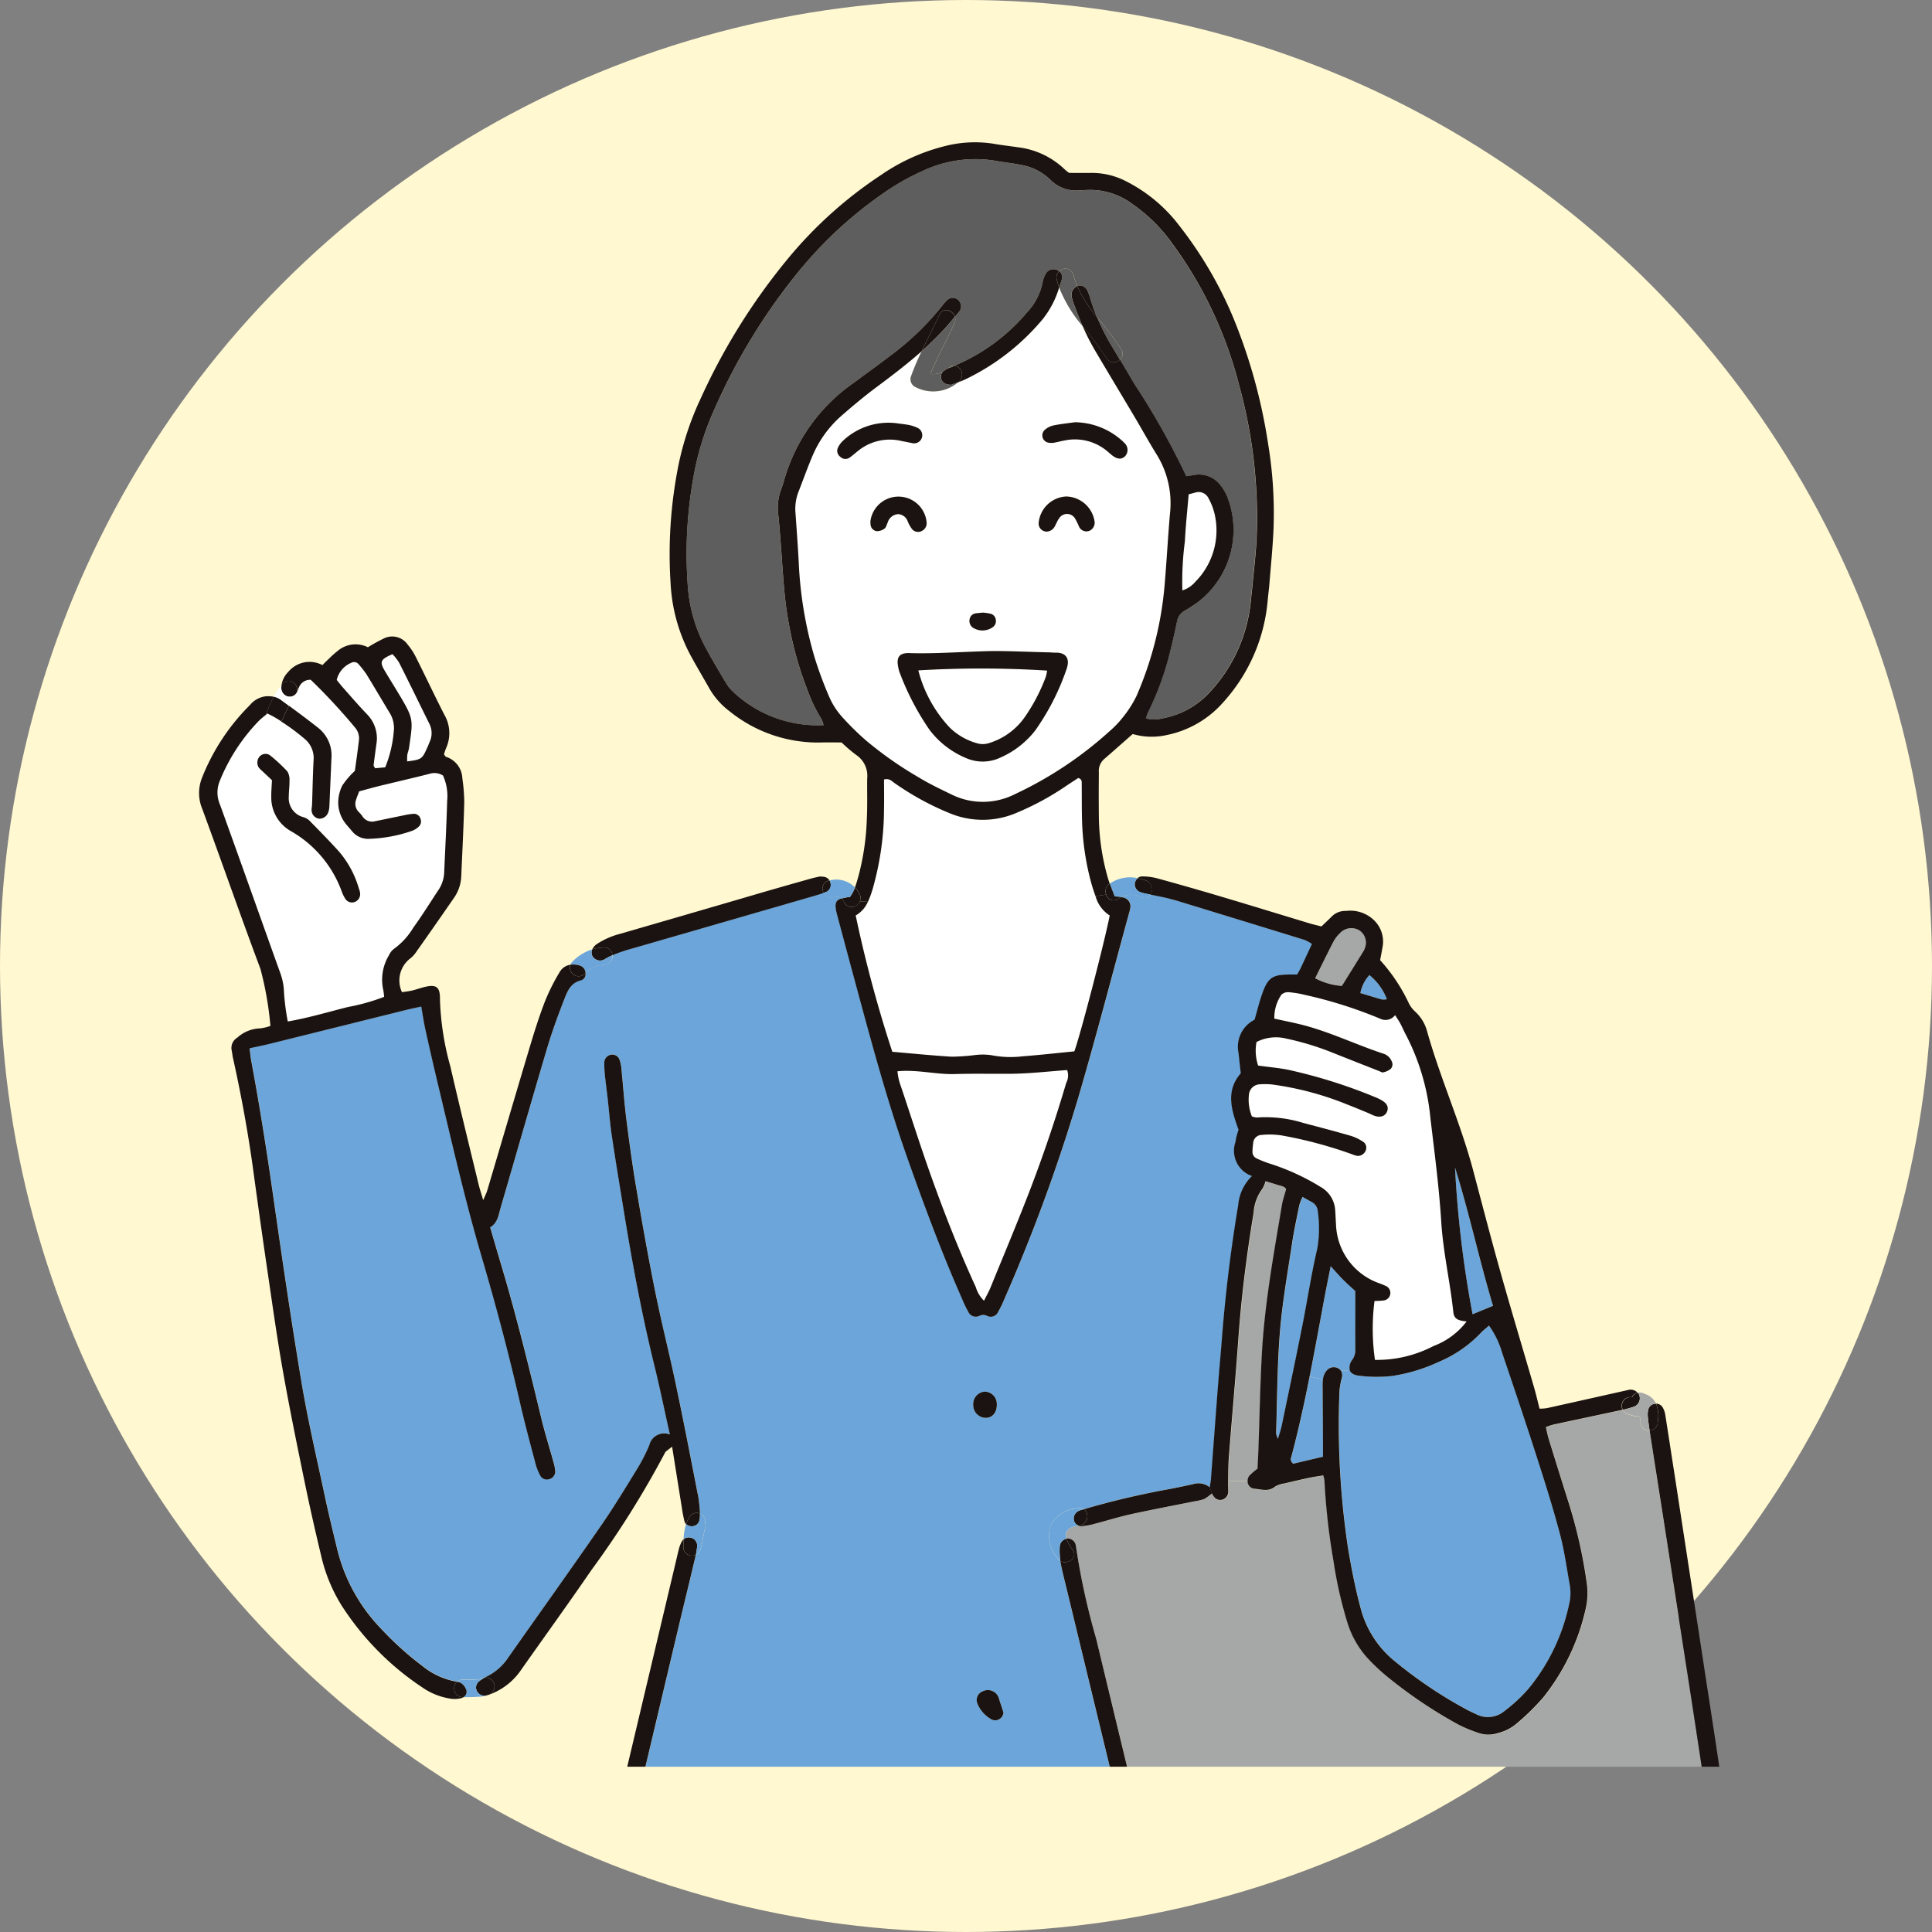
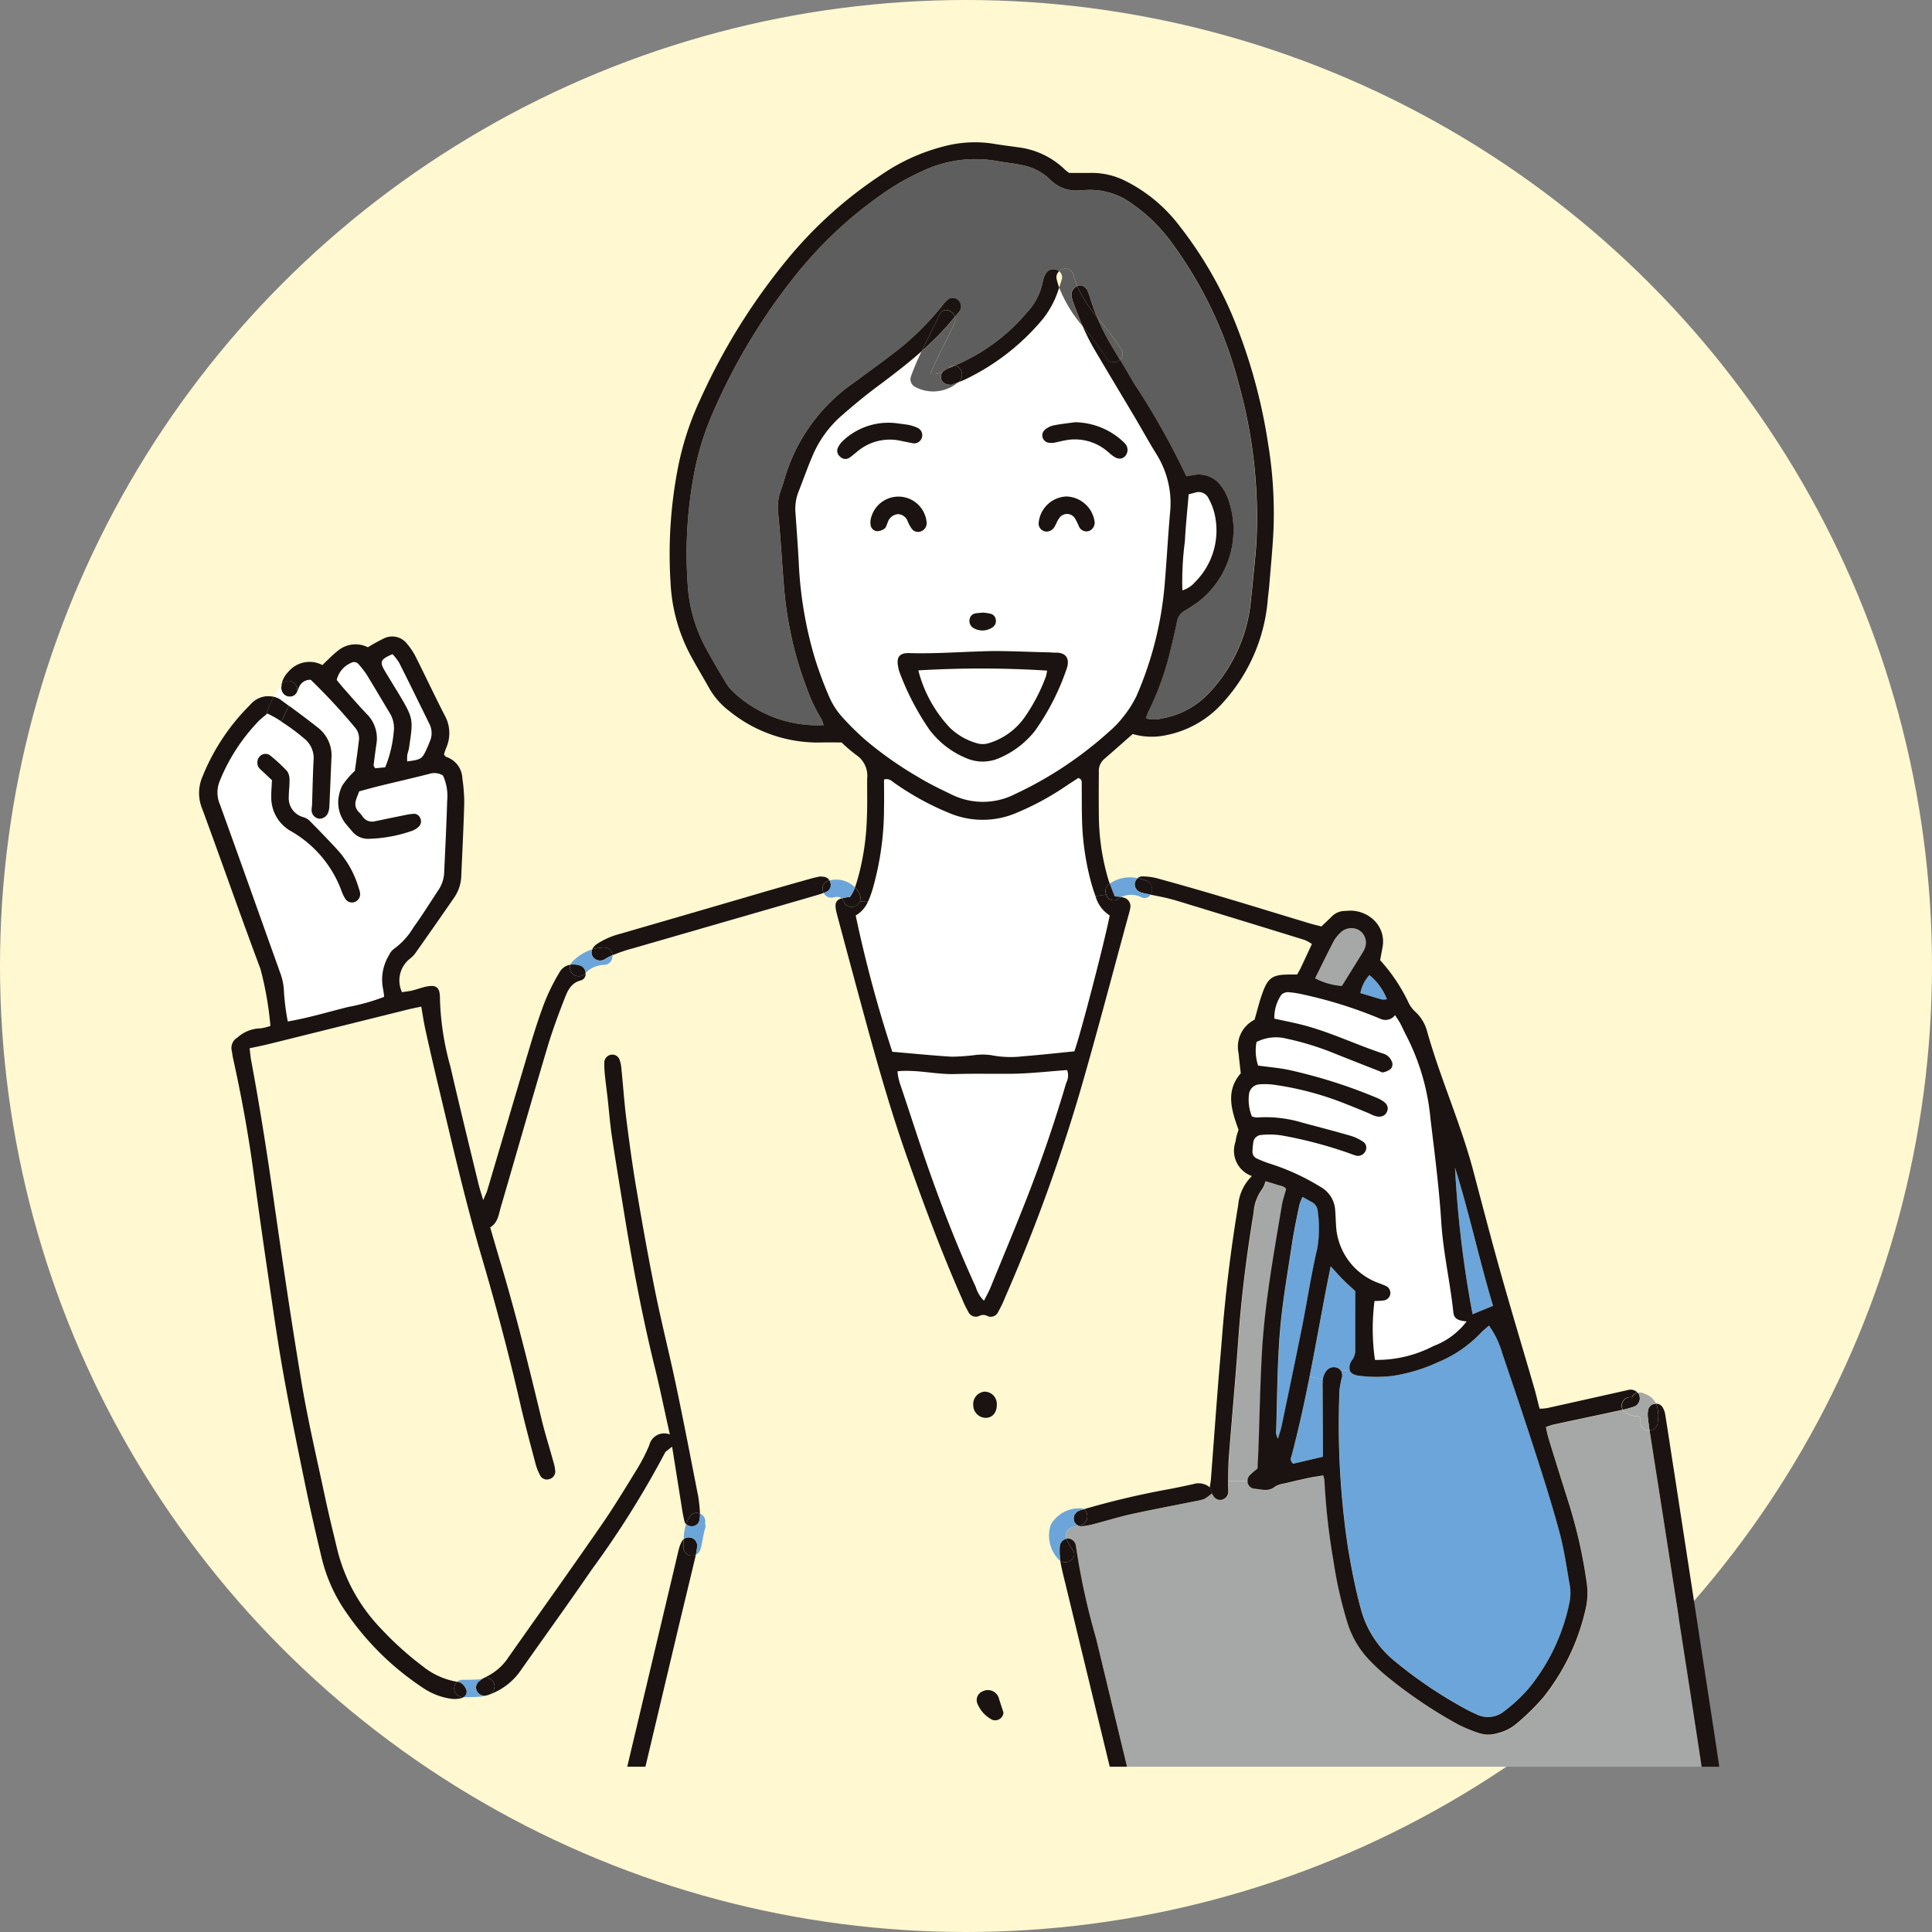
<svg xmlns="http://www.w3.org/2000/svg" width="165" height="165" viewBox="0 0 165 165">
  <rect x="0" y="0" width="165" height="165" fill="#808080" stroke="none" />
  <defs>
    <clipPath id="a">
      <rect width="131.303" height="138.741" transform="translate(0 0)" fill="none" />
    </clipPath>
  </defs>
  <g transform="translate(-464 -9581.001)">
    <circle cx="82.5" cy="82.5" r="82.5" transform="translate(464 9581.001)" fill="#fff8d0" />
    <g transform="translate(481 9593.148)">
      <g transform="translate(0 -0.005)" clip-path="url(#a)">
        <path d="M252.278,26.321c.6-1.481,1.4-2.87,2.057-4.325a.761.761,0,0,0,.038-.555c.11-.133.22-.27.33-.4a.7.7,0,0,0,.116-.8.694.694,0,0,0-1.024-.294,2.177,2.177,0,0,0-.422.436,23.485,23.485,0,0,1-4.548,4.4c-.733.579-1.5,1.116-2.253,1.675-.294.217-.588.436-.884.65a15.133,15.133,0,0,0-5.869,8.173c-.092.312-.184.626-.3.929a4.47,4.47,0,0,0-.234,2.143c.223,2.185.324,4.382.525,6.57a29.983,29.983,0,0,0,.5,3.372,29.262,29.262,0,0,0,1.425,4.913A13.032,13.032,0,0,0,243,55.84a2.325,2.325,0,0,1,.152.475,10.483,10.483,0,0,1-7.7-2.829,3.531,3.531,0,0,1-.615-.751c-.626-1.05-1.253-2.1-1.829-3.173a13.048,13.048,0,0,1-1.464-5.376,36.758,36.758,0,0,1,.674-9.957,24.37,24.37,0,0,1,1.648-4.969,51.487,51.487,0,0,1,7.421-12.008,34.884,34.884,0,0,1,6.816-6.258,20,20,0,0,1,3.488-2,10.532,10.532,0,0,1,6.308-.87c.718.136,1.451.2,2.164.35a4.693,4.693,0,0,1,2.461,1.264,3.092,3.092,0,0,0,2.428.906c.122,0,.244,0,.365-.015a6.037,6.037,0,0,1,4.242,1.208,13.971,13.971,0,0,1,3.366,3.334,35.06,35.06,0,0,1,5.7,12.061,42.528,42.528,0,0,1,1.493,13.284c-.077,1.342-.238,2.675-.363,4.01-.035.365-.08.73-.116,1.092a13.285,13.285,0,0,1-3.512,7.879,7.2,7.2,0,0,1-4.1,2.247,2.579,2.579,0,0,1-1.36-.012,4.54,4.54,0,0,1,.166-.475A25.071,25.071,0,0,0,272.755,50c.208-.825.395-1.66.57-2.494a1.3,1.3,0,0,1,.665-.962c.353-.2.688-.431,1.027-.656a7.767,7.767,0,0,0,2.618-9.042,4.006,4.006,0,0,0-.54-.95,2.318,2.318,0,0,0-2.36-.938c-.193.036-.389.065-.611.1a63.63,63.63,0,0,0-4.432-7.879c-.4-.7-.816-1.389-1.229-2.081a.665.665,0,0,0,.122-.881,28,28,0,0,0-2.069-2.743,15.309,15.309,0,0,1-.594-1.656,3.845,3.845,0,0,0-.211-.573.727.727,0,0,0-.766-.475.644.644,0,0,0-.128.039,6.088,6.088,0,0,1-.314-.944.726.726,0,0,0-1.226-.315.618.618,0,0,0-.137-.089.762.762,0,0,0-.971.241,2.387,2.387,0,0,0-.3.79,5.27,5.27,0,0,1-1.327,2.565,16.363,16.363,0,0,1-6.156,4.539.637.637,0,0,0-.469.136c-.054.039-.1.077-.157.113a1.581,1.581,0,0,0-.238.113.638.638,0,0,0-.166.139,1.719,1.719,0,0,1-1.075.226" transform="translate(-189.82 -6.523)" fill="#5f5e5e" />
        <path d="M516.843,431.631a6.32,6.32,0,0,1-2.829,2.1,10.417,10.417,0,0,1-5,1.184,18.617,18.617,0,0,1-.039-5.032,6.917,6.917,0,0,0,.819-.05.649.649,0,0,0,.211-1.2,6.425,6.425,0,0,0-.674-.279,5.521,5.521,0,0,1-3.646-5.02c-.029-.407-.039-.813-.071-1.217a2.433,2.433,0,0,0-1.247-1.974,19.47,19.47,0,0,0-4.426-2.019,9.71,9.71,0,0,1-1.015-.407.608.608,0,0,1-.374-.579,5.437,5.437,0,0,1,.06-.727.736.736,0,0,1,.715-.709,6.87,6.87,0,0,1,1.695.038,36.766,36.766,0,0,1,6,1.6,2.848,2.848,0,0,0,.463.148.718.718,0,0,0,.7-.38.624.624,0,0,0-.119-.778A4.043,4.043,0,0,0,507,415.8c-1.366-.4-2.743-.757-4.117-1.119a10.83,10.83,0,0,0-3.972-.46,1.407,1.407,0,0,1-.407-.1,3.829,3.829,0,0,1-.247-1.876.96.96,0,0,1,.9-.858,6.086,6.086,0,0,1,1.089.015,26.205,26.205,0,0,1,6.344,1.683c.608.229,1.2.487,1.808.733.187.077.368.178.558.246.531.2.962.039,1.11-.395.131-.377-.041-.683-.543-.959a3.5,3.5,0,0,0-.439-.208,44.1,44.1,0,0,0-7.546-2.372c-.8-.151-1.6-.223-2.493-.344a4.037,4.037,0,0,1-.14-2.018,3.629,3.629,0,0,1,2.559-.288,23.891,23.891,0,0,1,3.729,1.116c1.4.561,2.793,1.107,4.192,1.656.113.045.243.133.341.107a1.524,1.524,0,0,0,.629-.285.565.565,0,0,0,.086-.677,1.116,1.116,0,0,0-.7-.632c-2.428-.8-4.738-1.948-7.237-2.538-.671-.16-1.345-.294-2.075-.454a3.446,3.446,0,0,1,.606-2.048.827.827,0,0,1,.65-.208,8.356,8.356,0,0,1,1.324.22,37.653,37.653,0,0,1,6.49,2.054,1.022,1.022,0,0,0,1.243-.32c.158.249.318.478.448.721.172.321.312.662.487.983a19.33,19.33,0,0,1,2.081,7.092c.353,2.947.739,5.9.926,8.855.163,2.609.76,5.144,1.033,7.727.068.653.543.712,1.134.784" transform="translate(-408.574 -330.916)" fill="#fff" />
        <path d="M468.818,166.612a5.239,5.239,0,0,1,.52,1.351,6.229,6.229,0,0,1-1.7,5.821,2.354,2.354,0,0,1-1.06.68,26.348,26.348,0,0,1,.214-4.177c.065-1.333.211-2.663.324-4.025.187-.051.38-.1.573-.155a.931.931,0,0,1,1.128.5" transform="translate(-382.602 -136.189)" fill="#fff" />
        <path d="M352.433,250.026a3.153,3.153,0,0,1-.116.546,15.362,15.362,0,0,1-1.737,3.346,5.783,5.783,0,0,1-3.188,2.324,1.724,1.724,0,0,1-.944-.009,5.456,5.456,0,0,1-2.307-1.315,11.177,11.177,0,0,1-2.707-4.91,90.022,90.022,0,0,1,11,.018" transform="translate(-280.007 -204.897)" fill="#fff" />
        <path d="M298.2,98.042a1.519,1.519,0,0,0,1.7-.027.637.637,0,0,0,.27-.629.6.6,0,0,0-.433-.522,4.47,4.47,0,0,0-.668-.1c-.243.024-.442.033-.638.065a.594.594,0,0,0-.493.469.7.7,0,0,0,.261.742m1.122,2.019c-2.369.071-4.435.225-6.51.163-.9-.027-1.157.359-.968,1.232a2.257,2.257,0,0,0,.086.353,22.548,22.548,0,0,0,2.573,4.961,7.533,7.533,0,0,0,3.144,2.428,3.524,3.524,0,0,0,2.838-.015,7.639,7.639,0,0,0,2.407-1.624,6.619,6.619,0,0,0,.647-.73,20.541,20.541,0,0,0,2.654-5.186c.309-.807.1-1.487-.956-1.455-.16.006-.323-.017-.487-.024-1.909-.041-3.82-.151-5.429-.1m-6.673-11.067a3.01,3.01,0,0,0,.356.633.662.662,0,0,0,.772.2.736.736,0,0,0,.481-.76,2.415,2.415,0,0,0-4.791-.166,1.654,1.654,0,0,0,.006.362.607.607,0,0,0,.549.558,1.139,1.139,0,0,0,.644-.223c.142-.113.187-.347.27-.528a.993.993,0,0,1,.9-.707.92.92,0,0,1,.813.635M287.1,82.106a1.918,1.918,0,0,0-.418.582.628.628,0,0,0,.2.766.617.617,0,0,0,.781.086c.235-.154.445-.35.668-.526a4.3,4.3,0,0,1,3.761-.911c.315.068.635.128.995.2a.694.694,0,0,0,.365-1.33,3.053,3.053,0,0,0-.686-.226c-.318-.065-.644-.092-.962-.139a5.667,5.667,0,0,0-4.706,1.5m-2.55,1.193a9.4,9.4,0,0,1,2.425-3.331c.98-.858,1.98-1.692,3.025-2.47,1.312-.98,2.612-1.968,3.836-3.052a21.235,21.235,0,0,0-.927,2.188.738.738,0,0,0,.342.837,3.274,3.274,0,0,0,3.681-.365c.2-.074.424-.16.638-.261a19.646,19.646,0,0,0,6.6-5.127A7.936,7.936,0,0,0,305.58,69a11.712,11.712,0,0,0,2,3.292,18.309,18.309,0,0,0,1.033,2.046c1.137,1.927,2.292,3.844,3.434,5.768.621,1.051,1.208,2.123,1.853,3.159a7.879,7.879,0,0,1,1.14,5.017c-.178,2.028-.285,4.061-.457,6.089a30.111,30.111,0,0,1-2.414,9.535,9.414,9.414,0,0,1-1.184,1.835,8.138,8.138,0,0,1-1.1,1.146,32.542,32.542,0,0,1-8.1,5.388,6.026,6.026,0,0,1-5.414.021c-.95-.46-1.909-.914-2.808-1.466a31.489,31.489,0,0,1-4.492-3.15,23.148,23.148,0,0,1-2.066-2.039,6.329,6.329,0,0,1-1.051-1.632,33.033,33.033,0,0,1-1.273-3.426,33.966,33.966,0,0,1-1.354-8.167c-.068-1.38-.178-2.761-.273-4.141a4.018,4.018,0,0,1,.244-1.8c.418-1.06.793-2.137,1.244-3.179m26.708.051a.8.8,0,0,0-.128-1.1.773.773,0,0,0-.083-.089,6.155,6.155,0,0,0-4.105-1.659c-.534.074-1.22.146-1.894.282a1.644,1.644,0,0,0-.73.4.634.634,0,0,0,.315,1.051,1.379,1.379,0,0,0,.481.015c.321-.051.632-.143.953-.2a4.286,4.286,0,0,1,3.551.861c.19.151.365.321.561.466.431.312.807.3,1.081-.032m-3.09,6.427a.758.758,0,0,0,.439-.784,2.507,2.507,0,0,0-2.41-2.146,2.481,2.481,0,0,0-2.36,2.2.685.685,0,0,0,.938.745.808.808,0,0,0,.368-.288c.157-.235.243-.513.4-.745a.8.8,0,0,1,1.4-.015,6.614,6.614,0,0,1,.318.65.692.692,0,0,0,.9.383" transform="translate(-232.123 -56.588)" fill="#fff" />
        <path d="M338.226,458.991c-1.443-3.138-2.7-6.35-3.862-9.6-.9-2.523-1.7-5.079-2.559-7.617a4.756,4.756,0,0,1-.27-1.217c1.686-.163,3.283.285,4.9.237,1.582-.05,3.164-.012,4.747-.024,1.615-.012,3.227-.2,4.851-.318a1.368,1.368,0,0,1-.08,1.1q-1.416,4.791-3.212,9.452c-1.042,2.683-2.158,5.343-3.248,8.009-.151.371-.353.721-.561,1.14a2.677,2.677,0,0,1-.7-1.164" transform="translate(-271.888 -361.208)" fill="#fff" />
        <path d="M329.576,302.576c.4-.273.811-.534,1.176-.775.335.1.294.321.3.511.012,1.057,0,2.117.029,3.173a22.571,22.571,0,0,0,.724,5.055c.1.392.223.784.359,1.164.024.068.047.131.068.19a2.829,2.829,0,0,0,1.211,1.648c-.413,2.152-2.5,10.2-3.022,11.607-1.523.148-2.975.314-4.432.424a8.485,8.485,0,0,1-2.669-.1,5.3,5.3,0,0,0-1.452,0,17.692,17.692,0,0,1-1.932.131c-1.7-.1-3.4-.276-5.061-.419a110.251,110.251,0,0,1-3.123-11.64,2.457,2.457,0,0,0,1.042-1.172,8.33,8.33,0,0,0,.427-1.182,25.142,25.142,0,0,0,.944-6.86c.02-.808,0-1.615,0-2.4.466-.13.689.164.941.333a24.035,24.035,0,0,0,4.025,2.274c.152.065.3.128.451.19a7.343,7.343,0,0,0,6.032-.006,23.466,23.466,0,0,0,3.96-2.143" transform="translate(-255.662 -247.502)" fill="#fff" />
        <path d="M88.181,243.765c.879,1.74,1.728,3.491,2.592,5.239a1.755,1.755,0,0,1,.024,1.523c-.047.113-.089.226-.136.339-.511,1.131-.475,1.166-1.787,1.339a3.584,3.584,0,0,1,.006-.549c.033-.2.119-.389.148-.59.339-2.348.422-2.449-.736-4.4-.436-.733-.891-1.455-1.327-2.188-.466-.784-.377-.992.656-1.431a4.492,4.492,0,0,1,.561.718" transform="translate(-71.097 -199.319)" fill="#fff" />
        <path d="M68.743,253.8a2.918,2.918,0,0,0-.813-2.568c-.677-.7-1.312-1.443-1.959-2.173-.214-.237-.41-.49-.615-.742a2.1,2.1,0,0,1,1.229-1.46.5.5,0,0,1,.656.136,7.759,7.759,0,0,1,.671.864c.68,1.107,1.336,2.229,2.006,3.34a2.441,2.441,0,0,1,.309,1.526,10.4,10.4,0,0,1-.73,3.054c-.338.033-.608.057-.861.08-.062-.113-.136-.187-.131-.246.071-.606.154-1.208.237-1.811" transform="translate(-53.598 -202.391)" fill="#fff" />
        <path d="M46.186,265.46c.05-1.185.1-2.372.151-3.553a2.993,2.993,0,0,0-1.11-2.595c-.819-.656-1.666-1.28-2.509-1.9l.033-.06c.1-.175.2-.35.305-.525.042-.068.086-.137.131-.2.015-.021.03-.041.041-.059a.709.709,0,0,0,.184-.344c.063-.128.09-.276.158-.4a1.03,1.03,0,0,1,1-.632,50.638,50.638,0,0,1,3.794,4.091,1.4,1.4,0,0,1,.315,1.14c-.107.926-.243,1.846-.338,2.55a6.871,6.871,0,0,0-1.08,1.259,3.462,3.462,0,0,0-.339,1.268Z" transform="translate(-35.033 -209.273)" fill="#fff" />
        <path d="M16.564,280.755a1.318,1.318,0,0,0-.523-.282,1.678,1.678,0,0,1-1.22-1.76c0-.445.068-.893.06-1.339a1.364,1.364,0,0,0-.181-.8,13.593,13.593,0,0,0-1.514-1.4.679.679,0,0,0-.882.157.8.8,0,0,0-.041.917,3.085,3.085,0,0,0,.344.341l.778.733c-.021.5-.065.947-.059,1.392a3.291,3.291,0,0,0,1.647,2.942,9.751,9.751,0,0,1,4.382,5.2,2.981,2.981,0,0,0,.333.65.671.671,0,0,0,.766.217.713.713,0,0,0,.463-.659,1.4,1.4,0,0,0-.1-.469,8.386,8.386,0,0,0-1.719-3.2c-.819-.906-1.674-1.775-2.529-2.645m2.482-1.7a2.922,2.922,0,0,0,.691,2.051c.155.19.318.371.475.558a1.753,1.753,0,0,0,1.511.662,12.122,12.122,0,0,0,3.7-.707,1.705,1.705,0,0,0,.5-.335.6.6,0,0,0,.14-.677.582.582,0,0,0-.55-.416,5,5,0,0,0-.834.125c-.834.166-1.668.341-2.5.513a.976.976,0,0,1-1.066-.419,2.691,2.691,0,0,0-.315-.374.963.963,0,0,1-.24-1.012c.065-.232.164-.451.276-.751.57-.154,1.152-.318,1.739-.463,1.419-.347,2.847-.671,4.263-1.033a1.379,1.379,0,0,1,1.155.145,4.233,4.233,0,0,1,.359,2.149c-.065,2.072-.169,4.147-.261,6.219a2.906,2.906,0,0,1-.531,1.475c-.695,1.054-1.363,2.126-2.1,3.147a6.044,6.044,0,0,1-1.627,1.793,1.365,1.365,0,0,0-.448.558,4.018,4.018,0,0,0-.5,2.936,5.057,5.057,0,0,1,.08.626,17.5,17.5,0,0,1-3.069.864c-1.686.416-3.352.929-5.16,1.238a20.5,20.5,0,0,1-.323-2.485,5.131,5.131,0,0,0-.321-1.662C12.369,289,10.674,284.2,8.946,279.426a2.6,2.6,0,0,1-.042-2,15.99,15.99,0,0,1,3.372-5.189,7.464,7.464,0,0,1,.609-.514c-.107.671.79.989,1.256.573a17.7,17.7,0,0,1,2.01,1.484,2.127,2.127,0,0,1,.787,1.823c-.068,1.259-.086,2.52-.131,3.782,0,.163-.044.323-.041.487a.742.742,0,0,0,.671.745.8.8,0,0,0,.745-.526,1.715,1.715,0,0,0,.1-.475c.009-.2.018-.395.027-.594Z" transform="translate(-7.153 -222.835)" fill="#fff" />
        <path d="M553.546,397.436a1.594,1.594,0,0,1-.428.021c-.582-.163-1.158-.341-1.837-.546a3.075,3.075,0,0,1,.772-1.538,4.924,4.924,0,0,1,1.493,2.063" transform="translate(-452.099 -324.24)" fill="#6ca5d9" />
        <path d="M511.353,520.912c.095-2.885.095-5.779.327-8.656.2-2.506.65-4.993,1.024-7.487.166-1.122.41-2.235.635-3.351a4.3,4.3,0,0,1,.276-.692c.306.172.552.309.8.445a.952.952,0,0,1,.5.8,10.243,10.243,0,0,1-.039,3.141c-.522,2.211-.855,4.468-1.3,6.7-.564,2.829-1.161,5.652-1.749,8.475-.062.306-.169.6-.309,1.086a2.042,2.042,0,0,1-.157-.454" transform="translate(-419.354 -410.638)" fill="#6ca5d9" />
        <path d="M518.357,592.737c.6-2.262,1.1-4.545,1.556-6.836l1.131.255a4,4,0,0,0-.027.538q.018,2.382.029,4.761c0,.4,0,.8,0,1.3-.944.223-1.769.416-2.526.594a.473.473,0,0,1-.163-.615" transform="translate(-425.059 -480.489)" fill="#6ca5d9" />
        <path d="M596.156,486.735c1.247,4,2.063,7.872,3.247,11.812-.659.27-1.2.493-1.745.718a92.255,92.255,0,0,1-1.5-12.53" transform="translate(-488.894 -399.165)" fill="#6ca5d9" />
        <path d="M527.225,542.992c.454-2.292.87-4.592,1.3-6.89.148-.793.311-1.582.5-2.523.427.469.739.825,1.075,1.163.315.315.65.609,1.027.959,0,1.671,0,3.378,0,5.085a1.377,1.377,0,0,1-.261.784,1.077,1.077,0,0,0-.216.885l-.739.065a.717.717,0,0,0-.276-.24.789.789,0,0,0-.977.234,1.462,1.462,0,0,0-.3.733Z" transform="translate(-432.371 -437.581)" fill="#6ca5d9" />
        <path d="M541.446,566.2a.791.791,0,0,0-.065-.584l.739-.065c.086.258.359.427.816.475a12.045,12.045,0,0,0,2.793.021,14.455,14.455,0,0,0,3.96-1.19,10.64,10.64,0,0,0,3.6-2.461c.213-.232.466-.425.724-.653a7.6,7.6,0,0,1,1.134,2.36c1,2.965,2.007,5.931,2.963,8.908.7,2.167,1.383,4.34,1.965,6.54.383,1.448.582,2.948.849,4.429a4.006,4.006,0,0,1-.071,1.57,16.8,16.8,0,0,1-3.455,7.192,13.232,13.232,0,0,1-2.046,1.906,2.2,2.2,0,0,1-2.414.294c-.258-.122-.519-.237-.769-.371A37.824,37.824,0,0,1,546,590.432a8.592,8.592,0,0,1-2.936-4.524c-.461-1.692-.79-3.405-1.081-5.127a70.676,70.676,0,0,1-.733-13.51,7.159,7.159,0,0,1,.2-1.069" transform="translate(-443.84 -460.679)" fill="#6ca5d9" />
        <path d="M254.011,868.708a.78.78,0,0,0,1.255.042c-.1.154-.062.054.1,0a2.969,2.969,0,0,1,.6-.119,4.539,4.539,0,0,1,1.268.024.8.8,0,0,0,.932-.8c.6-.175,1.2-.353,1.8-.525a.652.652,0,0,1,.748.118c.012.332.051.733.045,1.134-.042,2.767-.042,5.536-.155,8.3-.1,2.517-.294,5.037-.523,7.549-.241,2.633-.57,5.257-.864,7.885-.169,1.5-.306,2.995-.529,4.482a17.661,17.661,0,0,1-.781,4.424.675.675,0,0,0,.083.615q-.37,1.487-.742,2.974c-10.393.2-20.8.528-31.194.813-5.2.14-10.4-.341-15.6-.454-2.464-.053-4.916-.267-7.374-.419a4.327,4.327,0,0,1-1.8-.3c-.561-.3-.324-1.8-.3-2.277a.665.665,0,0,0-.151-.481.689.689,0,0,0,.024-.175,1.1,1.1,0,0,0-.086-.472,6.522,6.522,0,0,1-.449-2.01c-.05-.365-.092-.727-.136-1.089-.285-2.384-.576-4.765-.852-7.151-.2-1.775-.386-3.556-.582-5.338-.3-2.668-.555-5.34-.633-8.027-.041-1.505-.118-3.01-.154-4.516q-.062-2.382-.071-4.761a24.188,24.188,0,0,1,.309-3.331c.395.169.692.282.979.418a53.252,53.252,0,0,0,10.708,3.675,16.81,16.81,0,0,0,5.679.528c.484-.05.968-.134,1.455-.166a9.939,9.939,0,0,0,5.165-1.995,6.876,6.876,0,0,0,1.256-1.146,13.081,13.081,0,0,0,2.565-4.4c1.015-3.046,2.072-6.076,3.117-9.114.113-.333.246-.659.433-1.161a8.6,8.6,0,0,1,.33.811c.822,2.85,1.654,5.7,2.446,8.558a13.947,13.947,0,0,0,2.292,4.545,9.694,9.694,0,0,0,3.66,2.957,15.84,15.84,0,0,0,8.368.947c1.309-.288,2.624-.558,3.922-.891a1.361,1.361,0,0,1,1.048.053,2.67,2.67,0,0,0,.463.157,4.719,4.719,0,0,0,1.932.1" transform="translate(-162.282 -698.276)" fill="#6ca5d9" />
-         <path d="M62.895,410.643a.71.71,0,0,0,0-.445.693.693,0,0,0-.19-.674.709.709,0,0,0-.246-.157.083.083,0,0,0,0-.039,13.934,13.934,0,0,0-.172-1.576c-.6-3.073-1.19-6.148-1.835-9.208-.57-2.7-1.256-5.385-1.8-8.1-.6-2.948-1.122-5.91-1.624-8.879-.335-1.962-.6-3.939-.852-5.913-.175-1.413-.273-2.835-.416-4.254a2.956,2.956,0,0,0-.169-.822.649.649,0,0,0-.683-.413.691.691,0,0,0-.612.656,9.072,9.072,0,0,0,.05,1.093c.065.65.155,1.294.229,1.941.122,1.089.2,2.188.365,3.271.323,2.173.689,4.337,1.039,6.507.718,4.414,1.538,8.811,2.609,13.156.457,1.853.837,3.723,1.306,5.813a1.307,1.307,0,0,0-1.754.908,15.052,15.052,0,0,1-.991,1.956c-1.024,1.662-2.034,3.336-3.144,4.939-2.592,3.749-5.242,7.457-7.867,11.185a4.7,4.7,0,0,1-1.885,1.686,2.226,2.226,0,0,0-.2.1.663.663,0,0,0-.323.119.032.032,0,0,1-.015,0,1.566,1.566,0,0,0-.164.017c-.095.006-.187.012-.282.015-.356.018-.712.018-1.068.018a.7.7,0,0,0-.472.166c-.045-.009-.089-.018-.134-.024a6.359,6.359,0,0,1-2.844-1.33,27,27,0,0,1-3.53-3.188,14.807,14.807,0,0,1-3.732-6.759c-.35-1.464-.712-2.921-1.027-4.394-.691-3.26-1.46-6.51-2.013-9.8-.9-5.373-1.686-10.767-2.458-16.164-.546-3.824-1.152-7.638-1.861-11.438-.056-.312-.08-.626-.128-1.006.608-.133,1.161-.241,1.707-.377q5.86-1.451,11.717-2.909c.383-.1.772-.172,1.235-.273.128.716.22,1.354.359,1.983q.543,2.44,1.122,4.874c1.161,4.863,2.274,9.74,3.687,14.54,1.214,4.135,2.321,8.3,3.283,12.5.4,1.743.87,3.47,1.327,5.2a4.4,4.4,0,0,0,.416,1.006.643.643,0,0,0,.754.246.68.68,0,0,0,.5-.626,3.463,3.463,0,0,0-.157-.828c-.344-1.256-.74-2.5-1.042-3.761-1.057-4.387-2.131-8.769-3.426-13.094-.315-1.048-.617-2.1-.935-3.188.668-.395.721-1.081.9-1.7,1.321-4.527,2.615-9.063,3.957-13.581.416-1.4.92-2.782,1.452-4.144.273-.7.549-1.452,1.446-1.668a.556.556,0,0,0,.389-.62,2.238,2.238,0,0,1,1.579-.7.722.722,0,0,0,.713-.822,14,14,0,0,1,1.817-.612q7.61-2.2,15.219-4.4c.342-.1.683-.193,1.012-.318a.715.715,0,0,0,.831.386c.327-.074.522-.068.692.092-.576.181-.608.534-.368,1.437q.806,3,1.612,6.006c1.336,4.943,2.666,9.888,4.376,14.721,1.437,4.063,2.936,8.1,4.678,12.046a9.078,9.078,0,0,0,.532,1.1.7.7,0,0,0,.932.353.721.721,0,0,1,.686,0,.689.689,0,0,0,.932-.347,10.236,10.236,0,0,0,.579-1.208,148.119,148.119,0,0,0,6.317-17.28c1.52-5.186,2.877-10.42,4.3-15.632a2.93,2.93,0,0,0,.083-.356.762.762,0,0,0-.6-.914,1.816,1.816,0,0,0-.181-.036,1.958,1.958,0,0,1,1.751.027.6.6,0,0,0,.766-.234c.662.136,1.327.252,1.968.445q5.6,1.692,11.192,3.432a3.758,3.758,0,0,1,.635.347c-.338.724-.644,1.386-.956,2.045-.086.181-.19.35-.306.564h-.614c-1.511,0-1.9.261-2.4,1.725-.238.686-.41,1.4-.623,2.134a2.583,2.583,0,0,0-1.369,2.847c.056.561.122,1.122.19,1.731-1.321,1.517-.79,3.156-.193,4.815-.053.181-.119.374-.169.567-.042.157-.059.321-.092.481a2.29,2.29,0,0,0,1.407,2.912,3.932,3.932,0,0,0-1.173,2.479q-.948,5.726-1.4,11.506c-.1,1.3-.226,2.595-.323,3.892-.208,2.677-.4,5.359-.606,8.036-.015.187-.053.374-.1.674a1.517,1.517,0,0,0-1.454-.282c-.754.166-1.511.327-2.271.463a70.741,70.741,0,0,0-7.041,1.671.648.648,0,0,0-.419-.074,2.791,2.791,0,0,0-2.4,1.377A2.945,2.945,0,0,0,93,413.2a.772.772,0,0,0,.229.214c0,.006,0,.009,0,.015.116.68.291,1.351.454,2.022q4.105,16.948,8.217,33.9a64.64,64.64,0,0,0,2.455,8.422,6.165,6.165,0,0,0,1.754,2.591c.232.2.57.341.582.784a16.039,16.039,0,0,1-6.7.751c-.442-.051-.891-.1-1.33-.172a8.349,8.349,0,0,1-4.634-2.282,10.55,10.55,0,0,1-2.68-4.313c-.208-.7-.451-1.393-.65-2.1q-1.318-4.694-2.615-9.4c-.128-.466-.143-.959-.232-1.434a.942.942,0,0,0-1-.716c-.347.024-.555.294-.626.772a6.053,6.053,0,0,1-.19,1.066c-1.3,3.9-2.615,7.787-3.913,11.681A12.322,12.322,0,0,1,80,458.813a8.059,8.059,0,0,1-4.966,2.865,29.728,29.728,0,0,1-3.889.312,5.331,5.331,0,0,1-1.336-.092,56.305,56.305,0,0,1-7.656-2.012c-.843-.3-1.683-.612-2.508-.95s-1.624-.763-2.461-1.066c-.884-.318-1.567-.977-2.467-1.279a21.432,21.432,0,0,1-2.431-1.122c-.065-.029-.1-.115-.2-.231.027-.149.048-.348.1-.54q.8-3.38,1.606-6.763,3.349-14.12,6.691-28.24c.516-2.176,1.047-4.349,1.564-6.522.024-.1.044-.2.065-.294a.715.715,0,0,0,.389-.454c.178-.585.216-1.2.4-1.781m24.52,16.327a.707.707,0,0,0,.959-.623q-.187-.571-.371-1.14a.983.983,0,0,0-1.422-.656.794.794,0,0,0-.443,1.009,2.7,2.7,0,0,0,1.276,1.41m-.558-25.785c.579,0,.965-.466.95-1.152a1.05,1.05,0,0,0-1.042-1.086,1.068,1.068,0,0,0-.971,1.158,1.081,1.081,0,0,0,1.063,1.081" transform="translate(-19.676 -292.238)" fill="#6ca5d9" />
        <path d="M533.589,373.266a1.261,1.261,0,0,1,.5,1.493,1.474,1.474,0,0,1-.151.327c-.591.956-1.185,1.912-1.823,2.936a5.722,5.722,0,0,1-2.28-.653c.543-1.093,1.054-2.143,1.591-3.179a3.119,3.119,0,0,1,.522-.665,1.324,1.324,0,0,1,1.645-.258" transform="translate(-434.508 -305.962)" fill="#a6a7a7" />
        <path d="M493.6,493.966c-.133.49-.285.909-.359,1.342-.4,2.407-.825,4.812-1.161,7.228-.253,1.811-.448,3.636-.552,5.462-.154,2.76-.2,5.53-.3,8.3-.021.526-.05,1.051-.074,1.541a5.407,5.407,0,0,0-.689.594.7.7,0,0,0-.16.448h-1.654c.009-.674.009-1.351.059-2.027.261-3.366.57-6.73.81-10.1.258-3.616.715-7.2,1.306-10.779a3.78,3.78,0,0,1,.739-2.027,2.347,2.347,0,0,0,.276-.659c.353.107.668.2.974.3s.653.119.787.38" transform="translate(-400.734 -404.537)" fill="#a6a7a7" />
        <path d="M412.349,613.317a.719.719,0,0,0-.689-.582.5.5,0,0,0-.113.015.945.945,0,0,1-.035-.424c.074-.484.659-.63,1.072-.683a.621.621,0,0,0,.291.045,6.053,6.053,0,0,0,1.069-.2c1.06-.276,2.111-.606,3.179-.84,1.787-.392,3.586-.727,5.379-1.089a4.261,4.261,0,0,0,.822-.2,3.967,3.967,0,0,0,.653-.484,2.1,2.1,0,0,0,.208.323.654.654,0,0,0,.769.208.705.705,0,0,0,.436-.677c.006-.2-.018-.407-.015-.611,0-.1,0-.193.006-.291h1.654a.647.647,0,0,0,.59.671c.582.039,1.2.285,1.754-.181a2.054,2.054,0,0,1,.8-.27q1.068-.258,2.14-.489c.389-.083.784-.134,1.179-.2a2.409,2.409,0,0,1,.1.415,56.8,56.8,0,0,0,.775,6.908,35.931,35.931,0,0,0,1.181,5.231,8.024,8.024,0,0,0,1.728,3.054,16.569,16.569,0,0,0,1.594,1.511,39.857,39.857,0,0,0,6.162,4.162,12.183,12.183,0,0,0,1.8.74,2.585,2.585,0,0,0,1.564-.012,3.9,3.9,0,0,0,1.618-.823,20.188,20.188,0,0,0,2.259-2.217,18.608,18.608,0,0,0,3.619-7.525,5.909,5.909,0,0,0,.113-2.176,42.039,42.039,0,0,0-1.508-6.78q-.881-2.792-1.745-5.587c-.1-.333-.163-.677-.247-1.027a6.658,6.658,0,0,1,.656-.217c1.748-.377,3.5-.745,5.245-1.122.217-.047.433-.092.647-.143a.592.592,0,0,0,.288.294,2.5,2.5,0,0,0,.608.214c.124.024.252.035.377.054.03,0,.059.008.089.011.008,0,.02,0,.044.006l.053.015a.246.246,0,0,1,.012.044,1.658,1.658,0,0,1,.03.4.752.752,0,0,0,.742.742.253.253,0,0,0,.047,0c.365,2.363.739,4.72,1.107,7.08l1.327,8.558c.454,2.933.914,5.866,1.362,8.8.457,2.975.9,5.949,1.36,8.924a53.732,53.732,0,0,1,.715,7.772,11.033,11.033,0,0,1-.3,2.53c-.228,1-.561,1.983-.861,2.968a.714.714,0,0,0-.721.525c-.056.169-.11.341-.175.514a.076.076,0,0,1-.012.021.94.94,0,0,1-.235.2c-.332.217-.694.371-1.018.606a.806.806,0,0,0-.362.736q-10.548,3.058-21.1,6.115-5.209,1.514-10.419,3.04a5.813,5.813,0,0,0-1.012.392.29.29,0,0,0-.05.033,2.947,2.947,0,0,0-1.268.377.718.718,0,0,0-.336-.184,2.174,2.174,0,0,0-.605-.05,3.45,3.45,0,0,1-2.464-.894,15.346,15.346,0,0,1-1.633-1.466,5.323,5.323,0,0,1-.935-1.41,29.378,29.378,0,0,1-1.767-5.059Q418,637.465,414.085,621.29a59.461,59.461,0,0,1-1.737-7.973" transform="translate(-337.467 -493.478)" fill="#a6a7a7" />
        <path d="M713.186,871.94a4.711,4.711,0,0,1,.19-.828c.029-.1.059-.2.092-.305a.749.749,0,0,1,.71.92,2.475,2.475,0,0,1-.282.778c-.018.039-.033.077-.051.116a.624.624,0,0,1-.193-.032.675.675,0,0,1-.466-.648" transform="translate(-584.873 -714.137)" fill="#1a1311" />
        <path d="M701.852,883.8a.744.744,0,0,1-1.016-.268.752.752,0,0,1-.1-.279c.19-.054.377-.11.567-.164.312-.089.62-.193.941-.255a.743.743,0,0,1,.882.469.028.028,0,0,1,0,.015c-.045.057-.092.113-.143.166a.653.653,0,0,1-.849.128,2.876,2.876,0,0,0-.288.187" transform="translate(-574.668 -723.989)" fill="#1a1311" />
        <path d="M701.077,872.664c.324-.235.686-.389,1.018-.606a.942.942,0,0,0,.235-.2.071.071,0,0,0,.012-.02c.065-.173.119-.344.175-.514a.714.714,0,0,1,.721-.525c-.032.1-.062.2-.092.305a4.715,4.715,0,0,0-.19.828.676.676,0,0,0,.466.648.629.629,0,0,0,.193.032,3.571,3.571,0,0,1-.507.849.026.026,0,0,0,0-.015.743.743,0,0,0-.882-.469c-.321.062-.629.166-.941.255-.19.053-.377.11-.567.164a.806.806,0,0,1,.362-.736" transform="translate(-574.643 -714.134)" fill="#a6a7a7" />
        <path d="M687.677,599.883a1.908,1.908,0,0,1,.027-.484.659.659,0,0,1,.561-.564.915.915,0,0,1,.122-.014h0a2.923,2.923,0,0,1,.143,1.564.757.757,0,0,1-.695.739c0-.009,0-.021-.006-.029-.062-.4-.113-.8-.154-1.211" transform="translate(-563.951 -491.085)" fill="#1a1311" />
        <path d="M690.658,604.459q.686,4.462,1.371,8.92.659,4.283,1.312,8.561c.466,3.055.95,6.106,1.381,9.167A97.531,97.531,0,0,1,695.916,641a10.891,10.891,0,0,1-.428,4.738c-.285.933-.573,1.865-.876,2.791a3.453,3.453,0,0,1-.365.763.614.614,0,0,1-.567.273c.018-.039.033-.077.051-.116a2.486,2.486,0,0,0,.282-.778.749.749,0,0,0-.71-.92c.3-.986.633-1.966.861-2.969a11.031,11.031,0,0,0,.3-2.53,53.684,53.684,0,0,0-.715-7.771c-.46-2.975-.9-5.949-1.359-8.924-.448-2.932-.908-5.865-1.362-8.8L689.7,608.2c-.368-2.36-.742-4.717-1.107-7.08a.757.757,0,0,0,.695-.739,2.926,2.926,0,0,0-.143-1.564.658.658,0,0,1,.588.371,1.657,1.657,0,0,1,.193.57c.249,1.564.487,3.132.73,4.7" transform="translate(-564.708 -491.083)" fill="#1a1311" />
        <path d="M675.533,594.388a.721.721,0,0,1,.769-.342.43.43,0,0,1,.024-.053.69.69,0,0,1,.472-.339.607.607,0,0,1,.131.243.759.759,0,0,1-.532.965,8.2,8.2,0,0,1-.885.246.8.8,0,0,1,.021-.721" transform="translate(-553.917 -486.848)" fill="#1a1311" />
        <path d="M675.856,595.03a8.155,8.155,0,0,0,.885-.247.758.758,0,0,0,.532-.965.607.607,0,0,0-.131-.244.852.852,0,0,1,.543.071.146.146,0,0,0,.03.015l0,0a3.358,3.358,0,0,1,.32.139,1.588,1.588,0,0,1,.531.481,1.047,1.047,0,0,1,.128.22.942.942,0,0,0-.122.014.659.659,0,0,0-.561.564,1.908,1.908,0,0,0-.027.484c.041.407.092.81.154,1.212,0,.009,0,.02.006.029a.247.247,0,0,1-.047,0,.752.752,0,0,1-.742-.742,1.65,1.65,0,0,0-.03-.4.258.258,0,0,0-.012-.044l-.053-.015c-.024,0-.036-.006-.044-.006-.03,0-.06-.009-.089-.012-.125-.018-.252-.03-.377-.054a2.489,2.489,0,0,1-.608-.214.592.592,0,0,1-.288-.294" transform="translate(-554.261 -486.769)" fill="#a6a7a7" />
        <path d="M533.371,1123.259a.782.782,0,0,1-1,.46.9.9,0,0,1-.442-.365c.1-.416.208-.828.312-1.244a.747.747,0,0,1,1.4-.08c-.018.136-.033.273-.05.409a3.129,3.129,0,0,1-.219.82" transform="translate(-436.228 -919.794)" fill="#1a1311" />
-         <path d="M520.7,894.4q5.21-1.528,10.419-3.04,10.549-3.059,21.1-6.115a.757.757,0,0,0,.1.279.744.744,0,0,0,1.015.268,2.879,2.879,0,0,1,.288-.187.653.653,0,0,0,.849-.128c.05-.053.1-.11.143-.166a.693.693,0,0,1-.437.873,7.482,7.482,0,0,1-.923.3L527.371,894c-.425.125-.84.27-1.336.427,0,.591,0,1.039,0,1.484-.012,4.236-.059,8.469-.341,12.694-.131,1.989-.359,3.972-.561,5.955q-.3,2.913-.639,5.825-.454,3.914-.935,7.828a.747.747,0,0,0-1.4.08c-.1.416-.208.828-.311,1.244a.674.674,0,0,1-.083-.615,17.67,17.67,0,0,0,.781-4.424c.223-1.487.359-2.986.528-4.482.294-2.627.623-5.252.864-7.885.228-2.512.419-5.032.522-7.549.113-2.767.113-5.536.155-8.3.006-.4-.033-.8-.045-1.134a.652.652,0,0,0-.748-.118c-.6.172-1.2.35-1.8.525a.6.6,0,0,0-.537-.629,7.055,7.055,0,0,0-1.852-.1.274.274,0,0,1,.05-.033,5.814,5.814,0,0,1,1.012-.392" transform="translate(-426.146 -725.976)" fill="#1a1311" />
        <path d="M518.909,939.568a.667.667,0,0,1-.641-.472.646.646,0,0,1,.223-.716,7.057,7.057,0,0,1,1.852.1.6.6,0,0,1,.537.629c-.338.1-.674.2-1.012.294a4.77,4.77,0,0,1-.959.164" transform="translate(-425.002 -769.534)" fill="#1a1311" />
        <path d="M511.2,940.116c-.161.053-.2.154-.1,0l.03-.039-.03.039a.78.78,0,0,1-1.255-.042c.041,0,.08-.006.122-.012a.731.731,0,0,0,.6-.677.71.71,0,0,0-.231-.519,2.948,2.948,0,0,1,1.267-.377.646.646,0,0,0-.223.716.667.667,0,0,0,.641.472,4.765,4.765,0,0,0,.959-.164c.338-.1.674-.193,1.012-.294a.8.8,0,0,1-.932.8A4.538,4.538,0,0,0,511.8,940a2.94,2.94,0,0,0-.6.119" transform="translate(-418.123 -769.643)" fill="#6ca5d9" />
-         <path d="M510.024,941.1a.731.731,0,0,1-.6.677c-.042.006-.081.009-.122.012a.626.626,0,0,1,.006-.748,1.5,1.5,0,0,1,.487-.46.71.71,0,0,1,.231.52" transform="translate(-417.571 -771.36)" fill="#1a1311" />
        <path d="M444.617,350.582a.729.729,0,0,1-.475-.766.721.721,0,0,1,.252-.427,4.217,4.217,0,0,1,.73.208.807.807,0,0,1,.371,1.2c-.1-.024-.193-.044-.291-.065a4.347,4.347,0,0,1-.588-.145" transform="translate(-364.229 -286.528)" fill="#1a1311" />
        <path d="M475.927,385.232c-1.184-3.939-2-7.816-3.247-11.812a92.3,92.3,0,0,0,1.5,12.53c.543-.225,1.086-.448,1.746-.718m-9.063-26.186a4.925,4.925,0,0,0-1.493-2.063,3.076,3.076,0,0,0-.772,1.538c.68.2,1.256.383,1.837.546a1.6,1.6,0,0,0,.428-.021m-6.124-1.79a5.718,5.718,0,0,0,2.28.653c.638-1.024,1.232-1.98,1.823-2.936a1.465,1.465,0,0,0,.151-.327,1.261,1.261,0,0,0-.5-1.493,1.324,1.324,0,0,0-1.645.258,3.115,3.115,0,0,0-.522.665c-.537,1.036-1.048,2.087-1.591,3.179m-1.861,41.456,2.526-.594c0-.5,0-.9,0-1.3q-.013-2.378-.029-4.761a4.037,4.037,0,0,1,.026-.538,1.462,1.462,0,0,1,.3-.733.789.789,0,0,1,.976-.234.716.716,0,0,1,.276.24.792.792,0,0,1,.065.584,7.179,7.179,0,0,0-.2,1.069,70.683,70.683,0,0,0,.733,13.51c.291,1.722.62,3.435,1.081,5.127a8.593,8.593,0,0,0,2.936,4.524,37.83,37.83,0,0,0,6.174,4.141c.249.134.511.249.769.371a2.2,2.2,0,0,0,2.413-.294,13.251,13.251,0,0,0,2.046-1.906,16.807,16.807,0,0,0,3.455-7.193,4.012,4.012,0,0,0,.071-1.57c-.267-1.481-.466-2.981-.849-4.429-.582-2.2-1.267-4.373-1.965-6.54-.956-2.978-1.959-5.943-2.963-8.908a7.6,7.6,0,0,0-1.134-2.36c-.258.229-.51.422-.724.653a10.637,10.637,0,0,1-3.6,2.461,14.46,14.46,0,0,1-3.961,1.19,12.032,12.032,0,0,1-2.793-.021c-.457-.048-.731-.216-.816-.475a1.077,1.077,0,0,1,.216-.885,1.377,1.377,0,0,0,.261-.784c-.006-1.707,0-3.414,0-5.085-.377-.35-.713-.644-1.027-.959-.335-.339-.647-.695-1.075-1.164-.187.941-.35,1.731-.5,2.523-.431,2.3-.846,4.6-1.3,6.89s-.956,4.575-1.555,6.837a.473.473,0,0,0,.163.615m-1.306-2.135c.14-.484.246-.781.309-1.086.588-2.823,1.185-5.646,1.749-8.475.445-2.23.778-4.486,1.3-6.7a10.245,10.245,0,0,0,.039-3.141.952.952,0,0,0-.5-.8c-.243-.137-.49-.273-.8-.445a4.3,4.3,0,0,0-.276.692c-.226,1.116-.469,2.23-.635,3.351-.374,2.494-.819,4.981-1.024,7.487-.232,2.876-.232,5.771-.326,8.656a2.041,2.041,0,0,0,.157.454m-1.689-31.859c.891.122,1.7.193,2.494.344a44.093,44.093,0,0,1,7.546,2.372,3.49,3.49,0,0,1,.439.208c.5.276.674.582.544.959-.148.433-.579.591-1.11.395-.19-.068-.371-.169-.558-.246-.6-.246-1.2-.5-1.808-.733a26.21,26.21,0,0,0-6.344-1.683,6.088,6.088,0,0,0-1.089-.015.959.959,0,0,0-.9.858,3.827,3.827,0,0,0,.247,1.876,1.4,1.4,0,0,0,.407.1,10.832,10.832,0,0,1,3.972.46c1.375.362,2.752.721,4.117,1.119a4.033,4.033,0,0,1,1.072.537.623.623,0,0,1,.119.778.718.718,0,0,1-.7.38,2.831,2.831,0,0,1-.463-.148,36.774,36.774,0,0,0-6-1.6,6.876,6.876,0,0,0-1.695-.039.736.736,0,0,0-.716.709,5.468,5.468,0,0,0-.06.727.608.608,0,0,0,.374.579,9.687,9.687,0,0,0,1.015.407,19.472,19.472,0,0,1,4.426,2.019,2.432,2.432,0,0,1,1.247,1.974c.033.4.042.811.071,1.217a5.521,5.521,0,0,0,3.645,5.02,6.458,6.458,0,0,1,.674.279.649.649,0,0,1-.211,1.2,6.929,6.929,0,0,1-.819.05,18.611,18.611,0,0,0,.038,5.032,10.419,10.419,0,0,0,5-1.184,6.323,6.323,0,0,0,2.829-2.1c-.591-.071-1.066-.131-1.134-.784-.273-2.583-.87-5.118-1.033-7.727-.187-2.96-.573-5.908-.926-8.855a19.328,19.328,0,0,0-2.081-7.092c-.175-.321-.315-.662-.487-.983-.131-.243-.291-.472-.448-.721a1.022,1.022,0,0,1-1.244.32,37.66,37.66,0,0,0-6.489-2.054,8.361,8.361,0,0,0-1.324-.22.827.827,0,0,0-.65.208,3.449,3.449,0,0,0-.606,2.048c.73.16,1.4.294,2.075.454,2.5.591,4.809,1.74,7.238,2.538a1.116,1.116,0,0,1,.7.632.565.565,0,0,1-.086.677,1.526,1.526,0,0,1-.63.285c-.1.027-.228-.062-.341-.107-1.4-.549-2.8-1.1-4.192-1.656a23.867,23.867,0,0,0-3.728-1.116,3.628,3.628,0,0,0-2.559.288,4.034,4.034,0,0,0,.139,2.019m-7.232-14.16c-.641-.193-1.306-.309-1.968-.445a.807.807,0,0,0-.371-1.2,4.22,4.22,0,0,0-.73-.208.652.652,0,0,1,.434-.148,5.118,5.118,0,0,1,1.2.151q2.587.708,5.159,1.47c2.651.787,5.293,1.6,7.938,2.4.309.092.62.16.977.252.3-.291.6-.567.881-.849a1.605,1.605,0,0,1,1.211-.475,2.913,2.913,0,0,1,2.44.834,2.527,2.527,0,0,1,.709,2.117c-.065.4-.145.8-.229,1.253a14.87,14.87,0,0,1,2.47,3.719,2.487,2.487,0,0,0,.514.668,3.491,3.491,0,0,1,1.015,1.645c1.128,4.034,2.868,7.867,3.945,11.919.781,2.948,1.547,5.9,2.375,8.834.915,3.248,1.891,6.478,2.832,9.719.169.576.3,1.164.466,1.8a4.27,4.27,0,0,0,.624-.045c2.3-.508,4.6-1.027,6.9-1.541a.815.815,0,0,1,.849.223.691.691,0,0,0-.472.339.43.43,0,0,0-.024.053.721.721,0,0,0-.769.342.8.8,0,0,0-.021.721c-.214.05-.43.1-.647.143-1.748.377-3.5.745-5.245,1.122a6.631,6.631,0,0,0-.656.217c.083.35.146.694.247,1.027q.864,2.8,1.746,5.587a42.044,42.044,0,0,1,1.508,6.78,5.91,5.91,0,0,1-.113,2.176,18.609,18.609,0,0,1-3.619,7.525,20.2,20.2,0,0,1-2.259,2.217,3.9,3.9,0,0,1-1.618.822,2.586,2.586,0,0,1-1.565.012,12.194,12.194,0,0,1-1.8-.74,39.868,39.868,0,0,1-6.162-4.162,16.557,16.557,0,0,1-1.594-1.511,8.027,8.027,0,0,1-1.728-3.054,35.918,35.918,0,0,1-1.181-5.231,56.79,56.79,0,0,1-.775-6.908,2.385,2.385,0,0,0-.1-.415c-.395.068-.79.118-1.179.2q-1.073.231-2.14.49a2.053,2.053,0,0,0-.8.27c-.558.466-1.173.22-1.755.181a.647.647,0,0,1-.59-.671.7.7,0,0,1,.16-.448,5.461,5.461,0,0,1,.689-.594c.024-.489.053-1.015.074-1.541.1-2.766.148-5.536.3-8.3.1-1.826.3-3.651.552-5.462.335-2.416.76-4.821,1.161-7.228.074-.433.226-.852.359-1.342-.134-.261-.484-.279-.787-.38s-.62-.193-.974-.3a2.333,2.333,0,0,1-.276.659,3.781,3.781,0,0,0-.739,2.028c-.591,3.574-1.048,7.163-1.306,10.779-.241,3.37-.549,6.733-.811,10.1-.05.677-.05,1.353-.059,2.027,0,.1,0,.193-.006.291,0,.2.021.406.015.611a.706.706,0,0,1-.436.677.654.654,0,0,1-.769-.208,2.09,2.09,0,0,1-.208-.324l-.169-.493c.045-.3.083-.487.1-.674.2-2.678.4-5.358.606-8.036.1-1.3.223-2.594.324-3.892q.445-5.784,1.4-11.506a3.93,3.93,0,0,1,1.172-2.479,2.29,2.29,0,0,1-1.407-2.912c.033-.16.05-.324.092-.481.051-.193.116-.386.169-.567-.6-1.659-1.128-3.3.193-4.815-.068-.608-.134-1.17-.19-1.731a2.584,2.584,0,0,1,1.369-2.847c.214-.739.386-1.449.623-2.134.5-1.464.891-1.728,2.4-1.725h.614c.116-.214.22-.383.306-.564.312-.659.617-1.321.956-2.045a3.747,3.747,0,0,0-.635-.347q-5.593-1.728-11.192-3.432" transform="translate(-365.416 -285.849)" fill="#1a1311" />
        <path d="M432.317,349.529a3.011,3.011,0,0,1,2.387-.463.721.721,0,0,0-.252.427.729.729,0,0,0,.475.766,4.389,4.389,0,0,0,.588.145c.1.021.2.042.291.065a.6.6,0,0,1-.766.235,1.958,1.958,0,0,0-1.752-.027c-.172-.027-.356-.035-.555-.059-.14-.377-.285-.733-.416-1.089" transform="translate(-354.538 -286.205)" fill="#6ca5d9" />
        <path d="M430.69,351.963c.131.356.276.712.416,1.089.2.024.383.032.555.059a1.89,1.89,0,0,0-.249.152.654.654,0,0,1-1.024-.368.757.757,0,0,1,.273-.914.13.13,0,0,1,.03-.018" transform="translate(-352.911 -288.64)" fill="#1a1311" />
        <path d="M428.241,86.72l-.641-1.069a19.773,19.773,0,0,1-1.306-2.556,28.027,28.027,0,0,1,2.069,2.743.665.665,0,0,1-.122.882" transform="translate(-349.598 -68.144)" fill="#5f5e5e" />
        <path d="M418.553,70.718a11.352,11.352,0,0,1-1.7-2.666.634.634,0,0,1,.128-.039.727.727,0,0,1,.766.475,3.827,3.827,0,0,1,.211.573,15.336,15.336,0,0,0,.594,1.656" transform="translate(-341.858 -55.767)" fill="#1a1311" />
        <path d="M415.188,649.825a.72.72,0,0,1,.451-.781,2.251,2.251,0,0,1,.344-.11c.024-.006.048-.015.071-.021a.8.8,0,0,1-.419,1.41c-.012,0-.024,0-.039.006a.667.667,0,0,1-.41-.5" transform="translate(-340.482 -532.166)" fill="#1a1311" />
        <path d="M417.808,640.34a.624.624,0,0,1-.291-.044l.039-.006a.8.8,0,0,0,.419-1.41,70.7,70.7,0,0,1,7.041-1.672c.76-.136,1.517-.3,2.271-.463a1.517,1.517,0,0,1,1.454.282l.169.493a3.956,3.956,0,0,1-.653.484,4.273,4.273,0,0,1-.822.2c-1.793.362-3.592.7-5.379,1.089-1.069.235-2.12.564-3.179.84a6,6,0,0,1-1.069.2" transform="translate(-342.401 -522.131)" fill="#1a1311" />
        <path d="M415.066,71.7c-.264-.6-.5-1.217-.73-1.834a3.924,3.924,0,0,1-.208-.7.826.826,0,0,1,.481-.885,11.342,11.342,0,0,0,1.7,2.666,19.759,19.759,0,0,0,1.306,2.556l.641,1.068a.737.737,0,0,1-1.158-.133,28.574,28.574,0,0,0-2.03-2.734" transform="translate(-339.611 -55.993)" fill="#1a1311" />
        <path d="M410.292,64.978a11.713,11.713,0,0,1-2-3.292c.077-.217.145-.439.214-.659a.636.636,0,0,0-.214-.73.726.726,0,0,1,1.226.315,6.065,6.065,0,0,0,.314.944.826.826,0,0,0-.481.885,3.917,3.917,0,0,0,.208.7c.229.618.466,1.232.73,1.834" transform="translate(-334.837 -49.271)" fill="#5f5e5e" />
        <path d="M409.1,662.938a3.294,3.294,0,0,0,.529.935c.493.683-.442,1.339-1.051.965a6.1,6.1,0,0,1-.045-1.318.745.745,0,0,1,.567-.582" transform="translate(-335.022 -543.667)" fill="#1a1311" />
-         <path d="M407.247,62.67c-.078-.22-.146-.448-.205-.683a.69.69,0,0,1,.205-.707.636.636,0,0,1,.214.73c-.068.22-.137.442-.214.659" transform="translate(-333.79 -50.255)" fill="#1a1311" />
        <path d="M403.519,649.849a2.791,2.791,0,0,1,2.4-1.377.648.648,0,0,1,.419.074c-.024.006-.048.015-.071.021a2.292,2.292,0,0,0-.344.109.72.72,0,0,0-.451.781.667.667,0,0,0,.41.5c-.413.054-1,.2-1.072.683a.943.943,0,0,0,.035.424.745.745,0,0,0-.567.582,6.1,6.1,0,0,0,.045,1.318.775.775,0,0,1-.229-.214,2.945,2.945,0,0,1-.576-2.906" transform="translate(-330.766 -531.797)" fill="#6ca5d9" />
        <path d="M400.29,170.068c-.157.232-.244.511-.4.745a.808.808,0,0,1-.368.288.685.685,0,0,1-.938-.745,2.481,2.481,0,0,1,2.36-2.2,2.507,2.507,0,0,1,2.41,2.146.758.758,0,0,1-.439.784.692.692,0,0,1-.9-.383,6.585,6.585,0,0,0-.318-.65.8.8,0,0,0-1.4.015" transform="translate(-326.872 -137.896)" fill="#1a1311" />
        <path d="M401.182,133.223c.674-.137,1.36-.208,1.894-.282a6.155,6.155,0,0,1,4.105,1.659.789.789,0,0,1,.083.089.8.8,0,0,1,.128,1.1c-.273.329-.65.344-1.081.032-.2-.145-.371-.314-.561-.466a4.286,4.286,0,0,0-3.551-.861c-.321.056-.632.148-.953.2a1.371,1.371,0,0,1-.481-.015.634.634,0,0,1-.315-1.051,1.645,1.645,0,0,1,.73-.4" transform="translate(-328.26 -109.022)" fill="#1a1311" />
        <path d="M370.456,737.326a2.7,2.7,0,0,1-1.276-1.41.794.794,0,0,1,.443-1.009.983.983,0,0,1,1.422.656c.122.38.246.76.371,1.14a.707.707,0,0,1-.959.623" transform="translate(-302.717 -602.594)" fill="#1a1311" />
        <path d="M369.513,594.192c.015.686-.371,1.152-.95,1.152a1.081,1.081,0,0,1-1.063-1.08,1.068,1.068,0,0,1,.971-1.158,1.05,1.05,0,0,1,1.042,1.087" transform="translate(-301.381 -486.397)" fill="#1a1311" />
        <path d="M366.844,223.312a4.467,4.467,0,0,1,.668.1.6.6,0,0,1,.433.522.637.637,0,0,1-.27.629,1.518,1.518,0,0,1-1.7.027.7.7,0,0,1-.261-.742.593.593,0,0,1,.493-.469c.2-.033.395-.042.638-.066" transform="translate(-299.898 -183.135)" fill="#1a1311" />
        <path d="M359.142,69.974a.806.806,0,0,0-.282-1.419,16.362,16.362,0,0,0,6.156-4.539,5.267,5.267,0,0,0,1.327-2.565,2.387,2.387,0,0,1,.3-.79.762.762,0,0,1,.971-.241.611.611,0,0,1,.137.089.69.69,0,0,0-.205.707c.059.235.128.463.205.683a7.937,7.937,0,0,1-1.416,2.716,19.648,19.648,0,0,1-6.6,5.127c-.214.1-.436.187-.638.261a.377.377,0,0,1,.039-.03" transform="translate(-294.297 -49.484)" fill="#1a1311" />
        <path d="M353.362,106a.806.806,0,0,1,.282,1.419.359.359,0,0,0-.039.029c-.211.074-.4.139-.549.2-.487.009-.751-.166-.855-.44a.683.683,0,0,1,.13-.7,4.264,4.264,0,0,0,.4-.252c.1-.042.214-.08.321-.122s.2-.083.306-.128" transform="translate(-288.799 -86.927)" fill="#1a1311" />
        <path d="M356,105.973c-.1.044-.2.086-.306.128s-.217.08-.321.122c.053-.036.1-.074.157-.113a.637.637,0,0,1,.469-.136" transform="translate(-291.441 -86.902)" fill="#5f5e5e" />
        <path d="M343,83.219c.5-1.048,1.045-2.075,1.525-3.135.306-.671,1.137-.374,1.318.193-.356.431-.716.858-1.1,1.262-.555.588-1.137,1.146-1.742,1.68" transform="translate(-281.293 -65.359)" fill="#1a1311" />
        <path d="M353.3,107.5a1.587,1.587,0,0,1,.237-.113,4.279,4.279,0,0,1-.4.252.643.643,0,0,1,.166-.139" transform="translate(-289.6 -88.063)" fill="#1a1311" />
        <path d="M341.734,88.515a3.274,3.274,0,0,1-3.681.365.737.737,0,0,1-.341-.837,21.2,21.2,0,0,1,.926-2.188c.605-.534,1.187-1.092,1.742-1.68.386-.4.745-.831,1.1-1.262a.761.761,0,0,1-.038.555c-.659,1.455-1.46,2.844-2.057,4.325a1.719,1.719,0,0,0,1.075-.226.683.683,0,0,0-.131.7c.1.273.368.449.855.44.146-.057.338-.122.549-.2" transform="translate(-276.928 -67.995)" fill="#5f5e5e" />
        <path d="M333.388,243.213a11.177,11.177,0,0,0,2.707,4.91,5.459,5.459,0,0,0,2.307,1.315,1.726,1.726,0,0,0,.944.009,5.783,5.783,0,0,0,3.188-2.324,15.376,15.376,0,0,0,1.737-3.346,3.16,3.16,0,0,0,.115-.546,90.014,90.014,0,0,0-11-.018m-.739-1.475c2.075.062,4.141-.092,6.51-.163,1.609-.048,3.52.062,5.429.1.164.006.327.03.487.024,1.057-.033,1.265.647.956,1.455a20.54,20.54,0,0,1-2.654,5.186,6.625,6.625,0,0,1-.647.73,7.642,7.642,0,0,1-2.407,1.624,3.524,3.524,0,0,1-2.838.015,7.535,7.535,0,0,1-3.144-2.428,22.548,22.548,0,0,1-2.573-4.961,2.269,2.269,0,0,1-.086-.353c-.19-.873.071-1.259.968-1.232" transform="translate(-271.96 -198.102)" fill="#1a1311" />
        <path d="M318.7,170.258a2.415,2.415,0,0,1,4.791.166.736.736,0,0,1-.481.76.662.662,0,0,1-.772-.2,3.006,3.006,0,0,1-.356-.633.919.919,0,0,0-.813-.635.993.993,0,0,0-.9.706c-.083.181-.128.416-.27.528a1.138,1.138,0,0,1-.644.223.606.606,0,0,1-.55-.558,1.66,1.66,0,0,1-.006-.362" transform="translate(-261.354 -137.95)" fill="#1a1311" />
        <path d="M303.37,134.712a5.666,5.666,0,0,1,4.705-1.5c.317.047.644.074.962.139a3.044,3.044,0,0,1,.686.226.694.694,0,0,1-.365,1.33c-.359-.074-.679-.134-.994-.2a4.3,4.3,0,0,0-3.761.912c-.223.175-.433.371-.668.526a.617.617,0,0,1-.781-.086.629.629,0,0,1-.2-.766,1.917,1.917,0,0,1,.418-.582" transform="translate(-248.395 -109.193)" fill="#1a1311" />
        <path d="M306.542,354.982a.726.726,0,0,1-1.306.1,1.336,1.336,0,0,0-.249-.359,3.892,3.892,0,0,1,.718-.137,3.2,3.2,0,0,0,.424-.8,2.46,2.46,0,0,1,.389.549.715.715,0,0,1,.024.656" transform="translate(-250.115 -290.127)" fill="#1a1311" />
        <path d="M312.34,372.473c-1.615.048-3.212-.4-4.9-.237a4.763,4.763,0,0,0,.27,1.217c.855,2.538,1.662,5.094,2.559,7.617,1.158,3.25,2.419,6.462,3.862,9.6a2.675,2.675,0,0,0,.7,1.164c.208-.419.41-.769.561-1.14,1.09-2.666,2.206-5.326,3.248-8.009q1.8-4.658,3.212-9.452a1.367,1.367,0,0,0,.08-1.1c-1.624.116-3.236.306-4.851.318-1.582.012-3.164-.027-4.747.024m-9.425-14.635a.726.726,0,0,0,1.306-.1l.7.018a2.457,2.457,0,0,1-1.042,1.172A110.231,110.231,0,0,0,307,370.573c1.666.142,3.361.315,5.061.419a17.753,17.753,0,0,0,1.932-.131,5.3,5.3,0,0,1,1.452,0,8.49,8.49,0,0,0,2.669.1c1.457-.11,2.91-.276,4.432-.425.519-1.4,2.609-9.455,3.022-11.607a2.829,2.829,0,0,1-1.211-1.648l.909-.137a.654.654,0,0,0,1.024.368,1.875,1.875,0,0,1,.25-.152,1.824,1.824,0,0,1,.181.036.762.762,0,0,1,.6.914,2.934,2.934,0,0,1-.083.356c-1.428,5.213-2.784,10.446-4.3,15.632a148.1,148.1,0,0,1-6.317,17.28,10.235,10.235,0,0,1-.579,1.208.689.689,0,0,1-.932.347.72.72,0,0,0-.686,0,.7.7,0,0,1-.932-.353,9.041,9.041,0,0,1-.531-1.1c-1.742-3.945-3.242-7.983-4.679-12.046-1.71-4.833-3.04-9.778-4.376-14.721q-.81-3-1.612-6.006c-.24-.9-.208-1.256.368-1.437a1.334,1.334,0,0,1,.249.359" transform="translate(-247.794 -292.888)" fill="#1a1311" />
        <path d="M296.584,350.477a.6.6,0,0,1,.089.24.612.612,0,0,1-.332.718c-.083.035-.169.068-.255.1a.693.693,0,0,1,.436-1.045.468.468,0,0,1,.062-.012" transform="translate(-242.738 -287.421)" fill="#1a1311" />
        <path d="M298.763,351.576a3.9,3.9,0,0,0-.718.137c-.169-.16-.365-.166-.692-.092a.715.715,0,0,1-.831-.386c.086-.03.172-.062.255-.1a.7.7,0,0,0,.243-.959,2.208,2.208,0,0,1,2.167.594,3.19,3.19,0,0,1-.424.8" transform="translate(-243.174 -287.121)" fill="#6ca5d9" />
        <path d="M232.383,650.75a1.905,1.905,0,0,1-.044.564.634.634,0,0,1-.606.511.676.676,0,0,1-.534-.178,2.241,2.241,0,0,1,.383-.739.694.694,0,0,1,.8-.157" transform="translate(-189.604 -533.622)" fill="#1a1311" />
        <path d="M230.508,662.33a.7.7,0,0,1,.585.683,5.491,5.491,0,0,1-.113.787.734.734,0,0,1-1.069-.653c0-.208.006-.436.021-.668a.672.672,0,0,1,.576-.148" transform="translate(-188.548 -543.159)" fill="#1a1311" />
        <path d="M268.245,37.59a6.229,6.229,0,0,0,1.7-5.821,5.236,5.236,0,0,0-.52-1.351.931.931,0,0,0-1.128-.5c-.193.05-.386.1-.573.155-.113,1.362-.258,2.692-.324,4.025a26.338,26.338,0,0,0-.214,4.177,2.353,2.353,0,0,0,1.06-.68M225.932,22.147a53.282,53.282,0,0,1,7.564-12.2,35.994,35.994,0,0,1,7.964-7.154,16.672,16.672,0,0,1,5.3-2.425,10.329,10.329,0,0,1,4.23-.25c.719.128,1.449.208,2.17.315a6.922,6.922,0,0,1,4,1.909,3.133,3.133,0,0,0,.359.279c.641,0,1.253.012,1.861,0a6.351,6.351,0,0,1,2.939.683,13.171,13.171,0,0,1,4.572,3.779,34,34,0,0,1,4.625,7.864,46.668,46.668,0,0,1,2.989,10.785,36.192,36.192,0,0,1,.466,7.294c-.068,1.585-.229,3.164-.356,4.744-.036.448-.1.891-.139,1.336a14.841,14.841,0,0,1-3.767,8.689,8.729,8.729,0,0,1-4.865,2.835,5.842,5.842,0,0,1-2.9-.089c-.837.736-1.653,1.463-2.479,2.176a1.354,1.354,0,0,0-.41,1.107c-.012,1.262-.015,2.523,0,3.785a19.677,19.677,0,0,0,.754,5.174c.05.181.113.362.175.54a.129.129,0,0,0-.03.018.757.757,0,0,0-.273.914l-.909.137c-.021-.059-.044-.122-.068-.19-.137-.38-.256-.772-.359-1.164a22.574,22.574,0,0,1-.724-5.056c-.033-1.057-.018-2.116-.03-3.173,0-.19.038-.416-.3-.511-.365.241-.775.5-1.176.775a23.494,23.494,0,0,1-3.96,2.143,7.344,7.344,0,0,1-6.032.006c-.151-.062-.3-.125-.451-.19a24.017,24.017,0,0,1-4.025-2.274c-.252-.169-.475-.463-.941-.333,0,.79.018,1.6,0,2.4a25.143,25.143,0,0,1-.944,6.86,8.354,8.354,0,0,1-.427,1.181l-.7-.018a.716.716,0,0,0-.024-.656,2.461,2.461,0,0,0-.389-.549c.137-.347.228-.718.332-1.08a21.677,21.677,0,0,0,.686-4.821c.056-1.137.015-2.28.03-3.417a2.138,2.138,0,0,0-.932-1.992,12.638,12.638,0,0,1-1.256-1.072c-.582,0-1.107-.012-1.633,0a12,12,0,0,1-7.929-2.66,6.49,6.49,0,0,1-1.7-1.9c-.558-.992-1.146-1.968-1.686-2.972a14.646,14.646,0,0,1-1.656-6.073,38.65,38.65,0,0,1,.674-10.078,25.168,25.168,0,0,1,1.778-5.435m8.746-11.423a51.489,51.489,0,0,0-7.421,12.008,24.383,24.383,0,0,0-1.648,4.969,36.757,36.757,0,0,0-.674,9.957,13.048,13.048,0,0,0,1.464,5.376c.576,1.075,1.2,2.123,1.828,3.173a3.534,3.534,0,0,0,.615.751,10.483,10.483,0,0,0,7.7,2.829,2.322,2.322,0,0,0-.152-.475,13.045,13.045,0,0,1-1.262-2.633,29.272,29.272,0,0,1-1.425-4.913,29.993,29.993,0,0,1-.5-3.372c-.2-2.188-.3-4.385-.525-6.57a4.471,4.471,0,0,1,.234-2.143c.116-.3.208-.617.3-.929a15.134,15.134,0,0,1,5.869-8.173c.3-.214.59-.433.884-.65.754-.558,1.52-1.1,2.253-1.675a23.489,23.489,0,0,0,4.548-4.4,2.176,2.176,0,0,1,.422-.436.694.694,0,0,1,1.024.294.7.7,0,0,1-.116.8c-.11.133-.22.27-.33.4-.181-.567-1.012-.864-1.318-.193-.481,1.06-1.027,2.087-1.526,3.135-1.223,1.084-2.523,2.072-3.836,3.052-1.045.778-2.045,1.612-3.025,2.47a9.4,9.4,0,0,0-2.425,3.331c-.451,1.042-.825,2.12-1.244,3.179a4.019,4.019,0,0,0-.243,1.8c.095,1.38.2,2.761.273,4.141a33.965,33.965,0,0,0,1.354,8.166,33,33,0,0,0,1.273,3.426,6.323,6.323,0,0,0,1.051,1.633,23.147,23.147,0,0,0,2.066,2.039,31.47,31.47,0,0,0,4.492,3.149c.9.552,1.858,1.006,2.808,1.466a6.027,6.027,0,0,0,5.414-.021,32.538,32.538,0,0,0,8.1-5.388,8.136,8.136,0,0,0,1.1-1.146,9.426,9.426,0,0,0,1.184-1.835,30.111,30.111,0,0,0,2.413-9.535c.172-2.028.279-4.061.457-6.089a7.88,7.88,0,0,0-1.14-5.017c-.644-1.036-1.232-2.107-1.853-3.158-1.142-1.924-2.3-3.841-3.434-5.768a18.33,18.33,0,0,1-1.033-2.046,28.579,28.579,0,0,1,2.03,2.734.737.737,0,0,0,1.158.133c.413.692.825,1.384,1.229,2.081a63.637,63.637,0,0,1,4.432,7.878c.223-.038.418-.068.611-.1a2.317,2.317,0,0,1,2.36.938,4,4,0,0,1,.54.95,7.768,7.768,0,0,1-2.618,9.042c-.339.226-.674.46-1.027.656a1.3,1.3,0,0,0-.665.962c-.175.834-.362,1.668-.57,2.494a25.063,25.063,0,0,1-1.915,5.26,4.534,4.534,0,0,0-.166.475,2.579,2.579,0,0,0,1.36.012,7.2,7.2,0,0,0,4.1-2.247,13.285,13.285,0,0,0,3.512-7.879c.036-.362.08-.727.116-1.092.125-1.336.285-2.669.363-4.01A42.524,42.524,0,0,0,272.019,20.7a35.061,35.061,0,0,0-5.7-12.061,13.968,13.968,0,0,0-3.366-3.334A6.036,6.036,0,0,0,258.708,4.1c-.122.015-.243.012-.365.015a3.092,3.092,0,0,1-2.428-.905,4.692,4.692,0,0,0-2.461-1.264c-.713-.151-1.446-.214-2.164-.35a10.532,10.532,0,0,0-6.308.87,20,20,0,0,0-3.488,2,34.889,34.889,0,0,0-6.816,6.258" transform="translate(-183.208 0.005)" fill="#1a1311" />
        <path d="M231.859,651.856a.712.712,0,0,1,0,.445c-.181.585-.22,1.2-.4,1.781a.716.716,0,0,1-.389.454,5.492,5.492,0,0,0,.113-.787.7.7,0,0,0-.585-.683.674.674,0,0,0-.576.149,5.242,5.242,0,0,1,.211-1.295.677.677,0,0,0,.534.178.633.633,0,0,0,.606-.51,1.9,1.9,0,0,0,.044-.564.707.707,0,0,1,.246.157.693.693,0,0,1,.19.674" transform="translate(-188.642 -533.897)" fill="#6ca5d9" />
        <path d="M207.552,1130.184a.789.789,0,0,1-.692-.208.778.778,0,0,1,1.324-.4.865.865,0,0,1-.632.608" transform="translate(-169.643 -926.158)" fill="#1a1311" />
        <path d="M229.922,1130.683c-5.934-.118-11.919-.335-17.841-.754-1.348-.095-3.352.122-4.518-.73-1.054-.766-.947-2.309-.893-3.455a.371.371,0,0,1,.009-.08.788.788,0,0,0,.692.208.864.864,0,0,0,.632-.609.665.665,0,0,1,.151.481c-.024.481-.261,1.977.3,2.277a4.323,4.323,0,0,0,1.8.3c2.458.151,4.91.365,7.374.419,5.2.113,10.4.594,15.6.454,10.4-.285,20.8-.615,31.194-.813q.369-1.487.742-2.974a.892.892,0,0,0,.442.365.781.781,0,0,0,1-.46,3.13,3.13,0,0,0,.219-.82c.018-.136.033-.273.051-.409a.744.744,0,0,1,.03.474q-.593,2.374-1.188,4.75a.745.745,0,0,1-.715.543c-5.806.11-11.619.326-17.428.427-5.875.1-11.776.52-17.651.407" transform="translate(-169.462 -921.845)" fill="#6ca5d9" />
        <path d="M186.366,382.446a3.67,3.67,0,0,1,1.006-.157.675.675,0,0,1,.713.662c-.193.086-.386.181-.573.288a.767.767,0,0,1-1.092-.148.646.646,0,0,1-.053-.644" transform="translate(-152.785 -313.51)" fill="#1a1311" />
        <path d="M206.416,349.964c-.33.125-.671.22-1.012.318q-7.61,2.2-15.22,4.4a14.019,14.019,0,0,0-1.817.612.675.675,0,0,0-.713-.662,3.665,3.665,0,0,0-1.006.157,1.168,1.168,0,0,1,.436-.481,6.625,6.625,0,0,1,1.888-.831q6.26-1.813,12.521-3.643,1.928-.557,3.868-1.1c.27-.077.549-.128.742-.172.172.015.252.018.332.03a.654.654,0,0,1,.478.314.467.467,0,0,0-.062.012.693.693,0,0,0-.436,1.045" transform="translate(-153.069 -285.851)" fill="#1a1311" />
        <path d="M176.994,384.529a1.748,1.748,0,0,0-.757-.05.729.729,0,0,1,.178-.264,4.059,4.059,0,0,1,1.695-1.051.646.646,0,0,0,.053.644.767.767,0,0,0,1.092.148c.187-.107.38-.2.573-.288a.722.722,0,0,1-.713.822,2.238,2.238,0,0,0-1.579.7.474.474,0,0,0-.006-.068.692.692,0,0,0-.537-.6" transform="translate(-144.53 -314.227)" fill="#6ca5d9" />
        <path d="M177.26,391.161a.753.753,0,0,1-1.226-.783,1.75,1.75,0,0,1,.757.05.692.692,0,0,1,.537.6.5.5,0,0,1,.006.068c-.024.021-.05.044-.074.068" transform="translate(-144.327 -320.125)" fill="#1a1311" />
        <path d="M193.287,714.769a16.813,16.813,0,0,1-5.679-.528,53.242,53.242,0,0,1-10.708-3.675c-.288-.136-.585-.249-.979-.419a24.2,24.2,0,0,0-.309,3.331q.009,2.382.071,4.761c.036,1.505.113,3.01.154,4.515.077,2.686.336,5.358.633,8.027.2,1.781.377,3.562.582,5.338.276,2.386.567,4.768.852,7.151.044.362.086.724.137,1.089a6.516,6.516,0,0,0,.448,2.01,1.108,1.108,0,0,1,.086.472.685.685,0,0,1-.024.175.778.778,0,0,0-1.324.4.56.56,0,0,1-.128-.181,3.523,3.523,0,0,1-.27-.929c-.169-1.125-.329-2.253-.46-3.385-.41-3.515-.825-7.03-1.2-10.55a118.014,118.014,0,0,1-.822-11.806c0-.976-.065-1.953-.11-2.927a42.736,42.736,0,0,1,.083-6.466c.062-.564.068-1.134.1-1.656a10.34,10.34,0,0,0-3.084-1.508.736.736,0,0,1-.6-.912c.065-.442.181-.876.285-1.312q4.867-20.528,9.734-41.052c.086-.356.16-.715.258-1.069a2.713,2.713,0,0,1,.229-.561.712.712,0,0,1,.148-.187c-.015.232-.018.46-.021.668a.734.734,0,0,0,1.069.653c-.021.1-.042.2-.065.294-.517,2.173-1.048,4.346-1.564,6.522q-3.349,14.12-6.691,28.24-.8,3.384-1.606,6.763c-.048.193-.069.392-.1.54.1.116.137.2.2.231a21.394,21.394,0,0,0,2.431,1.122c.9.3,1.583.962,2.467,1.279.837.3,1.633.727,2.461,1.066s1.665.653,2.508.95a56.3,56.3,0,0,0,7.656,2.013,5.337,5.337,0,0,0,1.336.092,29.7,29.7,0,0,0,3.889-.311,8.062,8.062,0,0,0,4.966-2.865,12.326,12.326,0,0,0,2.122-3.817c1.3-3.895,2.615-7.783,3.913-11.681a6.047,6.047,0,0,0,.19-1.065c.071-.478.279-.748.626-.772a.942.942,0,0,1,1,.715c.089.475.1.968.232,1.434q1.291,4.7,2.615,9.4c.2.706.442,1.395.65,2.1a10.546,10.546,0,0,0,2.68,4.313A8.349,8.349,0,0,0,219,713.077c.439.077.887.122,1.33.172a16.044,16.044,0,0,0,6.7-.751c-.012-.442-.35-.588-.582-.784a6.166,6.166,0,0,1-1.754-2.591,64.674,64.674,0,0,1-2.455-8.422q-4.11-16.948-8.217-33.9c-.164-.671-.339-1.342-.455-2.021,0-.006,0-.009,0-.015.608.374,1.544-.282,1.051-.965a3.3,3.3,0,0,1-.529-.935.5.5,0,0,1,.113-.015.719.719,0,0,1,.689.582,59.456,59.456,0,0,0,1.737,7.973q3.892,16.182,7.864,32.348a29.36,29.36,0,0,0,1.767,5.059,5.319,5.319,0,0,0,.935,1.41,15.334,15.334,0,0,0,1.633,1.466,3.449,3.449,0,0,0,2.464.894,2.186,2.186,0,0,1,.606.05.719.719,0,0,1,.336.184,1.5,1.5,0,0,0-.487.46.626.626,0,0,0-.006.748,4.72,4.72,0,0,1-1.933-.1,2.67,2.67,0,0,1-.463-.157,1.361,1.361,0,0,0-1.048-.054c-1.3.332-2.613.6-3.922.891a15.845,15.845,0,0,1-8.368-.947,9.7,9.7,0,0,1-3.66-2.957,13.952,13.952,0,0,1-2.292-4.545c-.793-2.859-1.624-5.709-2.446-8.559a8.621,8.621,0,0,0-.33-.81c-.187.5-.321.828-.434,1.161-1.045,3.037-2.1,6.068-3.117,9.114a13.078,13.078,0,0,1-2.565,4.4,6.881,6.881,0,0,1-1.256,1.146,9.937,9.937,0,0,1-5.165,1.995c-.487.033-.971.116-1.455.166" transform="translate(-140.011 -543.598)" fill="#1a1311" />
        <path d="M153.674,470.716a13.981,13.981,0,0,1,.172,1.576.084.084,0,0,1,0,.039.694.694,0,0,0-.8.157,2.242,2.242,0,0,0-.383.739.5.5,0,0,1-.139-.235,11.467,11.467,0,0,1-.229-1.19c-.27-1.68-.537-3.361-.828-5.189-.261.2-.407.312-.549.427a.276.276,0,0,0-.063.1,80.622,80.622,0,0,1-6.287,10.019c-1.956,2.853-3.984,5.655-5.976,8.484a5.534,5.534,0,0,1-2.4,2.007,4.364,4.364,0,0,1-.427.163.815.815,0,0,0,.51-.555.743.743,0,0,0-.843-.914,2.213,2.213,0,0,1,.2-.1,4.7,4.7,0,0,0,1.885-1.686c2.624-3.728,5.275-7.436,7.867-11.185,1.11-1.6,2.12-3.277,3.144-4.939a15.04,15.04,0,0,0,.992-1.956,1.307,1.307,0,0,1,1.755-.908c-.469-2.09-.849-3.96-1.306-5.813-1.071-4.346-1.891-8.742-2.609-13.156-.35-2.17-.715-4.334-1.039-6.507-.16-1.083-.243-2.182-.365-3.271-.074-.647-.163-1.291-.229-1.941a9.038,9.038,0,0,1-.051-1.093.691.691,0,0,1,.612-.656.649.649,0,0,1,.683.413,2.958,2.958,0,0,1,.169.822c.142,1.419.241,2.841.416,4.254.252,1.974.517,3.951.852,5.913.5,2.969,1.027,5.931,1.624,8.879.549,2.71,1.235,5.391,1.8,8.1.644,3.06,1.235,6.136,1.835,9.208" transform="translate(-111.066 -355.203)" fill="#1a1311" />
        <path d="M132.365,730.423a.725.725,0,0,1-.825-.368.681.681,0,0,1,.22-.867,2.774,2.774,0,0,1,.419-.273.742.742,0,0,1,.843.914.814.814,0,0,1-.51.555.027.027,0,0,1-.015,0,.962.962,0,0,1-.131.036" transform="translate(-107.812 -597.769)" fill="#1a1311" />
        <path d="M124.2,730.078a.725.725,0,0,0,.825.368.952.952,0,0,0,.13-.035,2.627,2.627,0,0,1-.733.143c-.457.038-.914.041-1.371.041a.55.55,0,0,0,.264-.555,1.221,1.221,0,0,0-.368-.585.9.9,0,0,0-.433-.178.7.7,0,0,1,.472-.166c.356,0,.713,0,1.068-.018.1,0,.187-.009.282-.015a1.586,1.586,0,0,1,.163-.017.031.031,0,0,0,.015,0,.664.664,0,0,1,.324-.119,2.779,2.779,0,0,0-.419.273.682.682,0,0,0-.22.867" transform="translate(-100.471 -597.792)" fill="#6ca5d9" />
        <path d="M121.831,731a1.223,1.223,0,0,1,.368.585.55.55,0,0,1-.264.555h-.065a.755.755,0,0,1-.472-1.318.9.9,0,0,1,.433.178" transform="translate(-99.356 -599.334)" fill="#1a1311" />
        <path d="M40.852,270.358a17.729,17.729,0,0,0-2.01-1.484.771.771,0,0,0,.211-.324,8.041,8.041,0,0,1,.487-1c.843.623,1.689,1.247,2.509,1.9a2.992,2.992,0,0,1,1.11,2.595c-.05,1.181-.1,2.369-.151,3.553-.009.2-.018.395-.027.594a1.714,1.714,0,0,1-.1.475.8.8,0,0,1-.745.526.742.742,0,0,1-.671-.745c0-.163.039-.324.041-.487.045-1.262.062-2.523.131-3.782a2.127,2.127,0,0,0-.787-1.823" transform="translate(-31.854 -219.414)" fill="#1a1311" />
        <path d="M39.551,257.014a.747.747,0,0,1-.5-.757c0-.074.009-.146.018-.214.033-.039.069-.077.1-.113.546-.6,1.377.06,1.235.7a.259.259,0,0,1-.024.05.679.679,0,0,1-.834.329" transform="translate(-32.029 -209.692)" fill="#1a1311" />
        <path d="M36.375,301.848a1.4,1.4,0,0,1,.1.469.713.713,0,0,1-.463.659.672.672,0,0,1-.766-.217,2.994,2.994,0,0,1-.333-.65,9.753,9.753,0,0,0-4.381-5.2,3.29,3.29,0,0,1-1.647-2.942c-.006-.445.039-.891.059-1.392l-.778-.733a3.1,3.1,0,0,1-.345-.341.8.8,0,0,1,.042-.917.679.679,0,0,1,.882-.157,13.567,13.567,0,0,1,1.514,1.4,1.364,1.364,0,0,1,.181.8c.009.445-.059.893-.059,1.339a1.677,1.677,0,0,0,1.22,1.76,1.324,1.324,0,0,1,.523.282c.855.87,1.71,1.74,2.529,2.645a8.387,8.387,0,0,1,1.719,3.2" transform="translate(-22.717 -238.086)" fill="#1a1311" />
        <path d="M33.814,264a8.043,8.043,0,0,0-.487,1,.771.771,0,0,1-.211.323,8.686,8.686,0,0,0-1.158-.653l-.1.08a.708.708,0,0,1,.036-.145,9.9,9.9,0,0,1,.606-1.383,1.493,1.493,0,0,1,.605.258c.235.175.469.347.707.52" transform="translate(-26.129 -215.867)" fill="#1a1311" />
        <path d="M36.771,259.357l-.033.06c-.237-.172-.472-.344-.706-.52a1.493,1.493,0,0,0-.606-.258,5.828,5.828,0,0,1,.671-1.006c-.008.068-.015.139-.018.214a.747.747,0,0,0,.5.757.679.679,0,0,0,.834-.33.246.246,0,0,0,.024-.05.709.709,0,0,1-.184.344c-.012.018-.027.038-.041.059-.044.068-.089.137-.131.2-.1.175-.208.35-.306.526" transform="translate(-29.052 -211.28)" fill="#fff" />
        <path d="M33.077,271.93c-.466.416-1.362.1-1.256-.573l.1-.08a8.718,8.718,0,0,1,1.158.653" transform="translate(-26.089 -222.47)" fill="#fff" />
        <path d="M17.194,239.791c1.158,1.95,1.075,2.051.736,4.4-.03.2-.116.392-.148.59a3.583,3.583,0,0,0-.006.549c1.312-.172,1.276-.208,1.787-1.339.047-.113.089-.226.136-.339a1.756,1.756,0,0,0-.024-1.523c-.864-1.748-1.713-3.5-2.592-5.239a4.485,4.485,0,0,0-.561-.718c-1.033.439-1.122.647-.656,1.431.436.733.891,1.455,1.327,2.188m-2.862,1.5a2.918,2.918,0,0,1,.813,2.568c-.083.6-.166,1.205-.237,1.811-.006.059.069.134.131.246.252-.024.522-.047.861-.08a10.409,10.409,0,0,0,.73-3.055,2.441,2.441,0,0,0-.309-1.526c-.671-1.11-1.327-2.232-2.006-3.34a7.794,7.794,0,0,0-.671-.864.5.5,0,0,0-.656-.136,2.1,2.1,0,0,0-1.229,1.46c.2.252.4.5.615.742.647.73,1.283,1.47,1.959,2.173m13.094,58.878c-.962-4.2-2.069-8.365-3.283-12.5-1.413-4.8-2.526-9.678-3.687-14.54q-.583-2.431-1.122-4.875c-.139-.629-.232-1.268-.359-1.983-.463.1-.852.175-1.235.273Q11.881,268,6.024,269.453c-.546.137-1.1.244-1.707.377.047.38.071.695.128,1.006.709,3.8,1.315,7.614,1.861,11.438.772,5.4,1.558,10.791,2.458,16.164.552,3.286,1.321,6.537,2.012,9.8.315,1.473.677,2.93,1.027,4.394a14.807,14.807,0,0,0,3.732,6.759,27.014,27.014,0,0,0,3.53,3.188,6.357,6.357,0,0,0,2.844,1.33c.045.006.089.015.134.024a.755.755,0,0,0,.472,1.318h.065a.544.544,0,0,1-.19.083,2.309,2.309,0,0,1-.834.053,5.714,5.714,0,0,1-2.482-.968,23.913,23.913,0,0,1-6.893-6.991,13.819,13.819,0,0,1-1.728-4.153c-.511-2.134-1-4.278-1.44-6.427-.656-3.185-1.309-6.373-1.873-9.577-.507-2.882-.908-5.786-1.336-8.683q-.592-4.043-1.142-8.092c-.445-3.31-1.042-6.587-1.766-9.844-.045-.2-.06-.4-.1-.6a1.022,1.022,0,0,1,.475-1.134,3.019,3.019,0,0,1,1.962-.787,4.167,4.167,0,0,0,.861-.211,28.287,28.287,0,0,0-.852-4.874c-1.7-4.53-3.286-9.1-4.961-13.641a3.518,3.518,0,0,1-.012-2.716,18.178,18.178,0,0,1,4.076-6.172,2.073,2.073,0,0,1,1.353-.748,2.686,2.686,0,0,1,.677.039,9.881,9.881,0,0,0-.606,1.383.7.7,0,0,0-.036.145,7.461,7.461,0,0,0-.609.513,15.993,15.993,0,0,0-3.372,5.189,2.6,2.6,0,0,0,.042,2c1.728,4.779,3.423,9.57,5.138,14.356a5.131,5.131,0,0,1,.321,1.662,20.512,20.512,0,0,0,.323,2.485c1.808-.309,3.473-.822,5.16-1.238a17.494,17.494,0,0,0,3.069-.864,5.058,5.058,0,0,0-.08-.626,4.019,4.019,0,0,1,.5-2.936,1.365,1.365,0,0,1,.448-.558,6.046,6.046,0,0,0,1.627-1.793c.739-1.021,1.407-2.093,2.1-3.147a2.9,2.9,0,0,0,.531-1.475c.092-2.072.2-4.147.261-6.219a4.232,4.232,0,0,0-.359-2.149,1.379,1.379,0,0,0-1.155-.145c-1.416.362-2.844.686-4.263,1.033-.588.145-1.169.309-1.739.463-.113.3-.211.519-.276.751a.963.963,0,0,0,.241,1.012,2.7,2.7,0,0,1,.315.374.977.977,0,0,0,1.066.419c.834-.172,1.668-.347,2.5-.514a5.013,5.013,0,0,1,.834-.125.582.582,0,0,1,.55.415.6.6,0,0,1-.14.677,1.7,1.7,0,0,1-.5.335,12.12,12.12,0,0,1-3.7.707,1.751,1.751,0,0,1-1.511-.662c-.157-.187-.321-.368-.475-.558a2.922,2.922,0,0,1-.691-2.051,3.461,3.461,0,0,1,.339-1.268,6.857,6.857,0,0,1,1.08-1.259c.095-.7.232-1.624.338-2.55a1.4,1.4,0,0,0-.314-1.14,50.649,50.649,0,0,0-3.794-4.091,1.029,1.029,0,0,0-1,.632c-.068.122-.1.27-.158.4.143-.644-.688-1.3-1.235-.7-.033.036-.068.074-.1.113a1.985,1.985,0,0,1,.558-1.1,2.357,2.357,0,0,1,2.933-.6c.172-.172.368-.368.57-.558a8.333,8.333,0,0,1,.727-.647,2.357,2.357,0,0,1,2.586-.318,14.576,14.576,0,0,1,1.3-.719,1.606,1.606,0,0,1,2.081.469,5.583,5.583,0,0,1,.73,1.119c.822,1.635,1.6,3.295,2.434,4.922a3.118,3.118,0,0,1,.139,2.814c-.08.181-.131.377-.187.543.077.095.116.19.178.211a2,2,0,0,1,1.392,1.832,15.118,15.118,0,0,1,.163,2.063c-.056,2.114-.166,4.23-.258,6.344A3.438,3.438,0,0,1,21.76,257q-1.594,2.311-3.212,4.6a2.417,2.417,0,0,1-.487.54,2.365,2.365,0,0,0-.73,2.9c.291-.048.564-.071.828-.134.356-.083.7-.208,1.057-.3,1.021-.258,1.375-.039,1.357,1.015a23.787,23.787,0,0,0,.891,5.765c.775,3.366,1.6,6.721,2.413,10.081.092.377.217.742.389,1.333.178-.419.285-.62.35-.837,1.214-4.094,2.416-8.19,3.639-12.278.386-1.285.79-2.568,1.27-3.818a17.13,17.13,0,0,1,1.247-2.505,1.292,1.292,0,0,1,.935-.668.752.752,0,0,0,1.226.784c.024-.024.051-.047.074-.068a.556.556,0,0,1-.389.62c-.9.217-1.173.968-1.446,1.668-.531,1.362-1.036,2.743-1.452,4.144-1.342,4.518-2.636,9.054-3.957,13.581-.181.615-.235,1.3-.9,1.7.318,1.09.62,2.14.935,3.188,1.294,4.325,2.369,8.707,3.426,13.094.3,1.265.7,2.506,1.042,3.761a3.448,3.448,0,0,1,.157.829.68.68,0,0,1-.5.626.643.643,0,0,1-.754-.246,4.407,4.407,0,0,1-.416-1.006c-.457-1.728-.926-3.455-1.327-5.2" transform="translate(0 -192.445)" fill="#1a1311" />
      </g>
    </g>
  </g>
</svg>